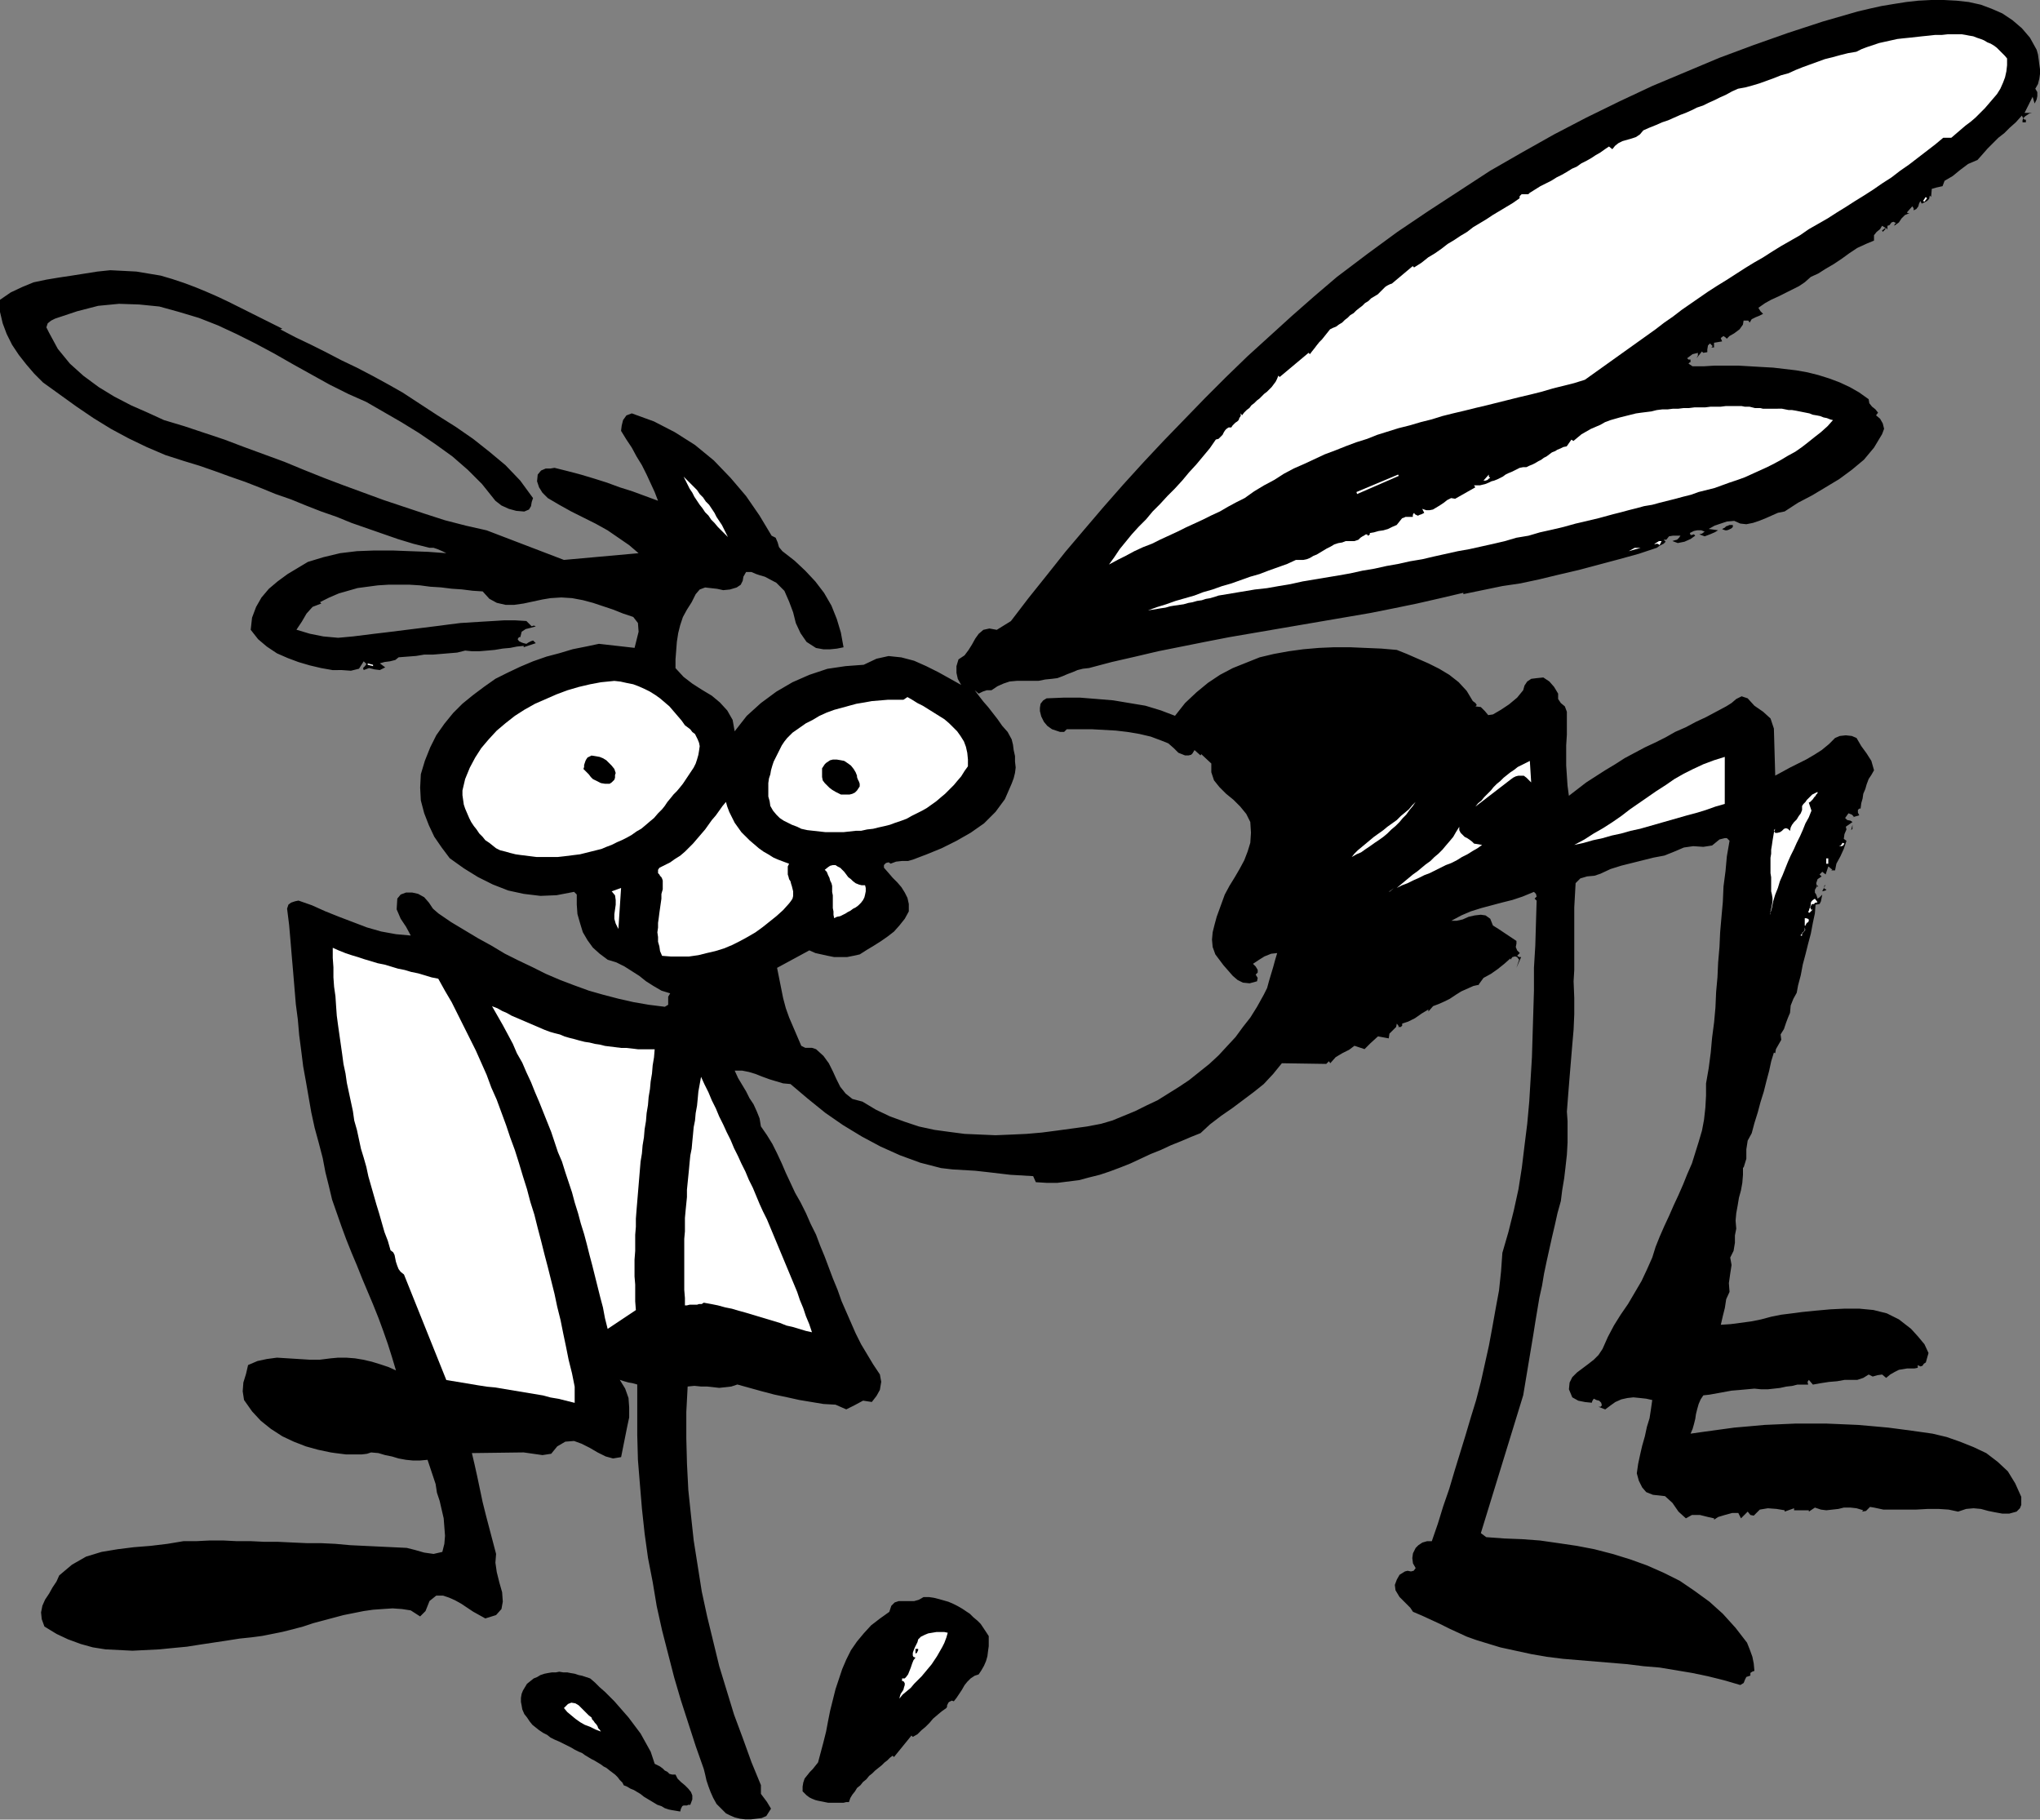
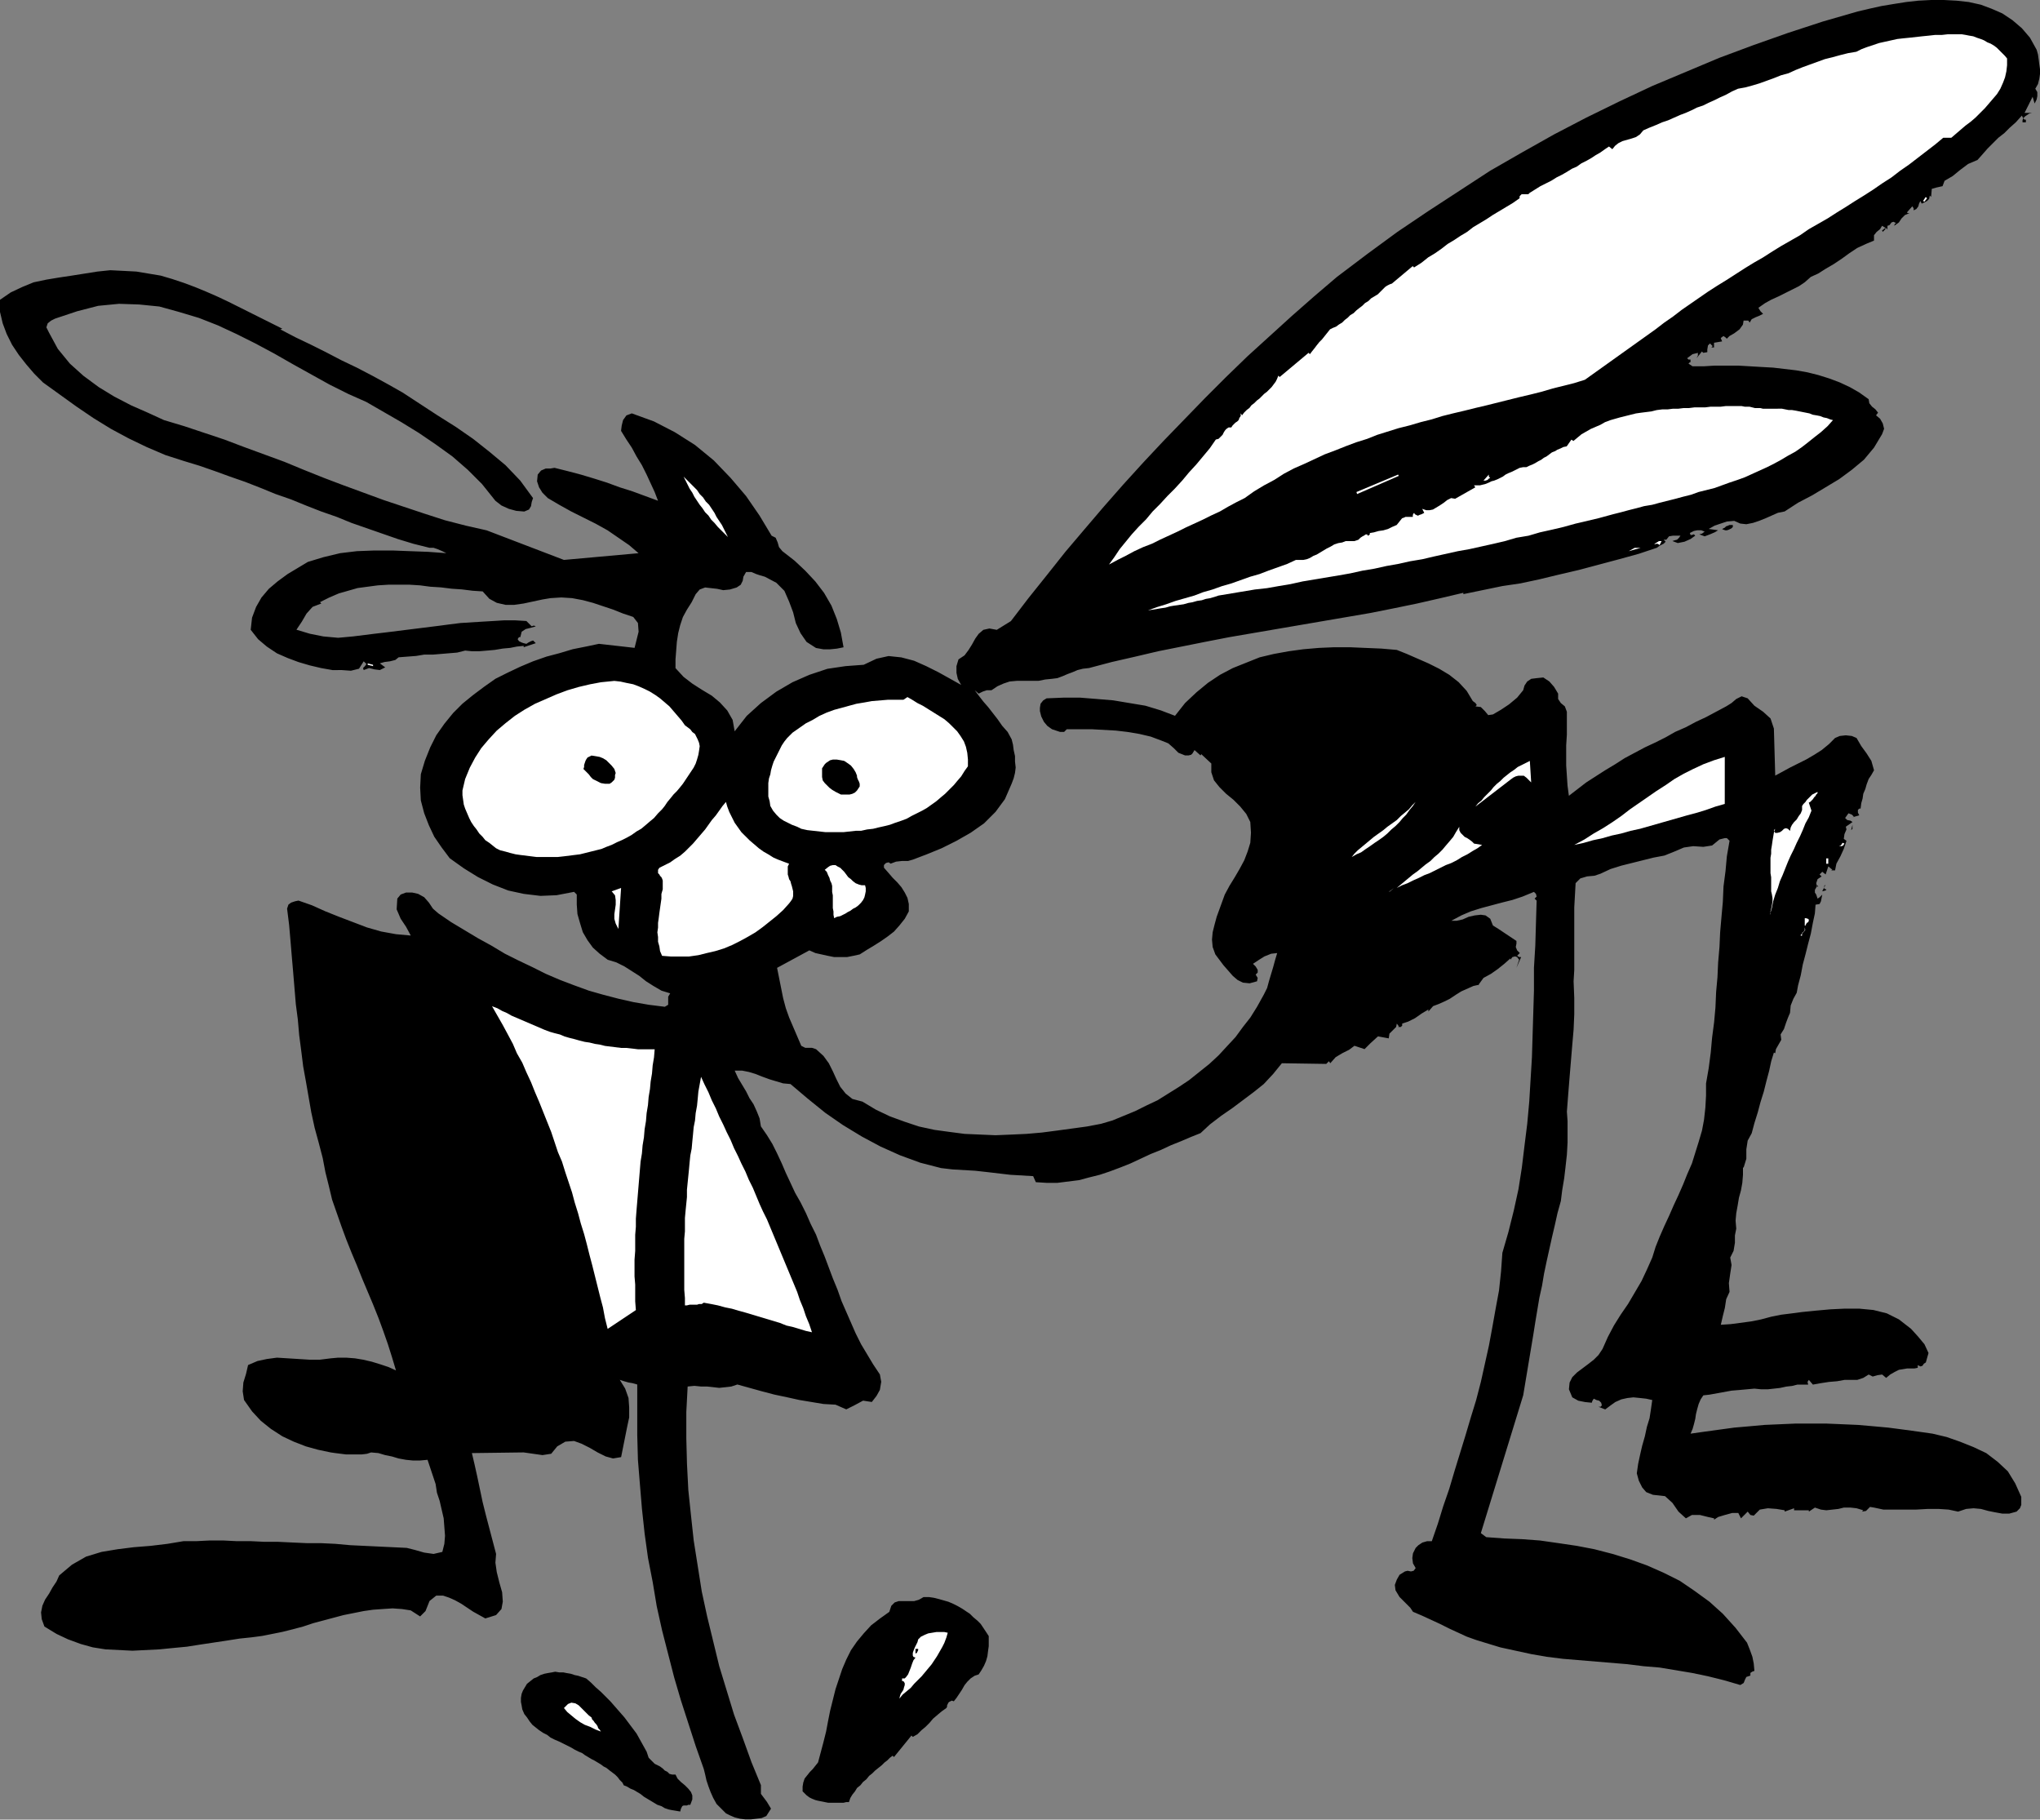
<svg xmlns="http://www.w3.org/2000/svg" xmlns:ns1="http://sodipodi.sourceforge.net/DTD/sodipodi-0.dtd" xmlns:ns2="http://www.inkscape.org/namespaces/inkscape" version="1.0" width="129.766mm" height="115.726mm" id="svg39" ns1:docname="Flying Insect.wmf">
  <rect width="100%" height="100%" fill="#808080" stroke="none" />
  <ns1:namedview id="namedview39" pagecolor="#ffffff" bordercolor="#000000" borderopacity="0.25" ns2:showpageshadow="2" ns2:pageopacity="0.0" ns2:pagecheckerboard="0" ns2:deskcolor="#d1d1d1" ns2:document-units="mm" />
  <defs id="defs1">
    <pattern id="WMFhbasepattern" patternUnits="userSpaceOnUse" width="6" height="6" x="0" y="0" />
  </defs>
  <path style="fill:#000000;fill-opacity:1;fill-rule:evenodd;stroke:none" d="m 489.647,11.957 0.323,1.131 0.162,1.131 0.162,1.293 0.162,1.131 v 1.131 l -0.162,1.131 -0.323,1.293 -0.646,1.131 0.485,0.808 v 0.969 l -0.162,0.808 -0.485,0.969 -0.485,-1.616 -0.485,0.969 -0.485,0.969 -0.485,0.969 -0.485,0.969 h 1.778 l -0.646,0.162 -0.485,0.323 -0.485,0.323 -0.485,0.485 0.323,0.323 h 0.323 v 0.646 h -0.808 v -0.485 l 0.162,-0.485 -0.323,-0.646 -1.454,1.616 -1.454,1.293 -1.293,1.293 -1.454,1.131 -1.293,1.293 -1.293,1.293 -1.131,1.293 -1.293,1.454 -2.262,0.969 -1.939,1.454 -1.778,1.454 -1.939,1.131 -0.485,1.293 -1.454,0.323 -1.131,0.323 -0.162,1.939 -0.323,-0.323 -0.162,0.808 -0.485,0.485 -0.646,0.323 -0.646,0.323 -0.162,-0.323 -0.162,-0.323 -0.323,0.646 -0.162,0.646 -0.485,0.646 -0.646,0.323 v -0.485 l -0.323,-0.485 -1.293,1.454 0.162,0.162 h 0.485 l -1.131,0.485 -0.808,0.808 -0.646,0.969 -1.131,0.808 0.162,-0.485 0.323,-0.162 -0.646,-0.323 -0.485,0.162 -0.485,0.646 -0.485,0.162 v 0.969 l -0.162,-0.323 -0.323,-0.162 v 0.323 l -0.646,0.646 -0.162,-0.323 0.808,-0.646 -0.808,-0.485 -0.485,0.808 -0.808,0.646 -0.646,0.808 v 1.293 l -1.939,0.808 -2.101,0.969 -1.939,1.293 -1.778,1.293 -1.939,1.293 -1.939,1.131 -1.778,1.131 -1.778,0.808 -1.454,1.293 -1.454,0.969 -1.616,0.808 -1.616,0.808 -1.616,0.808 -1.778,0.808 -1.454,0.808 -1.616,1.131 0.485,0.808 0.646,0.646 -0.97,0.485 -0.808,0.323 -0.97,0.485 -0.485,0.808 -0.323,-0.485 h -1.131 l -0.162,0.969 -0.808,1.131 -1.293,0.969 -1.131,0.646 -0.646,0.646 -0.323,-0.323 -0.485,-0.323 -0.646,0.485 0.323,0.808 -0.97,0.162 -0.97,0.162 v 1.131 h -0.646 l 0.323,-0.323 -0.646,-0.646 -0.485,0.485 -0.162,0.969 v 0.646 l -0.97,0.162 -0.323,-0.323 -1.293,1.616 0.323,-0.646 v -0.646 l -0.646,0.162 -0.646,0.162 -0.646,0.485 -0.646,0.485 0.323,0.323 h 0.485 v 0.646 h -0.162 l -0.323,0.323 0.97,0.646 h 2.747 l 2.586,-0.162 h 2.747 2.909 l 2.747,0.162 2.747,0.162 2.909,0.162 2.747,0.323 2.747,0.323 2.747,0.485 2.586,0.646 2.586,0.808 2.586,0.969 2.424,1.131 2.262,1.293 2.262,1.616 0.162,0.969 0.646,0.808 0.808,0.646 0.646,0.808 -0.485,0.646 0.97,0.808 0.646,1.131 0.323,1.293 -0.485,1.293 -1.939,3.232 -2.424,2.908 -2.909,2.424 -3.07,2.262 -3.232,1.939 -3.232,1.939 -3.394,1.777 -3.232,2.1 -1.616,0.323 -1.454,0.646 -1.454,0.646 -1.616,0.646 -1.454,0.485 -1.616,0.323 -1.454,-0.162 -1.454,-0.646 -1.778,0.162 -1.454,0.485 -1.454,0.485 -1.454,0.808 2.262,0.323 -0.808,0.485 -1.131,0.485 -1.293,0.485 -1.293,-0.485 0.646,-0.162 0.646,-0.485 -0.808,-0.323 h -0.97 l -0.808,0.162 -0.97,0.485 0.162,0.485 h 0.323 l 0.485,-0.162 0.323,0.323 -1.131,0.808 -1.454,0.646 -1.616,0.323 -1.293,-0.485 0.485,-0.162 0.646,-0.162 0.485,-0.485 0.323,-0.485 h -0.97 -0.808 l -0.97,0.162 -0.646,0.808 h -0.646 l 0.485,0.485 -0.485,0.485 -0.97,0.485 -0.646,0.485 -4.363,1.454 -4.686,1.293 -4.848,1.293 -4.848,1.293 -4.848,1.131 -4.686,1.131 -4.525,0.969 -4.363,0.646 -9.373,1.939 v -0.323 l -5.494,1.293 -5.656,1.293 -5.494,1.131 -5.656,1.131 -5.656,0.969 -5.656,0.969 -5.656,0.969 -5.656,0.969 -5.656,0.969 -5.656,0.969 -5.818,1.131 -5.656,1.131 -5.656,1.131 -5.494,1.293 -5.656,1.293 -5.494,1.454 -1.454,0.162 -1.293,0.323 -1.131,0.485 -1.293,0.485 -1.131,0.485 -1.293,0.485 -1.293,0.162 -1.616,0.162 -1.616,0.323 h -1.616 -1.939 -1.616 l -1.778,0.162 -1.454,0.485 -1.454,0.646 -1.454,0.969 h -1.131 l -0.97,0.323 -0.97,0.485 -0.97,-0.808 0.97,1.293 1.131,1.454 1.131,1.293 1.131,1.454 1.131,1.454 1.131,1.616 1.293,1.454 0.97,1.777 0.323,1.293 0.162,1.293 0.323,1.454 v 1.293 l 0.162,1.454 -0.162,1.293 -0.323,1.293 -0.485,1.293 -1.616,3.716 -2.262,3.07 -2.747,2.747 -3.232,2.262 -3.394,1.939 -3.555,1.777 -3.555,1.454 -3.394,1.293 -1.131,0.323 h -1.454 l -1.454,0.162 -1.293,0.485 -0.485,-0.323 -0.646,0.162 -0.485,0.485 v 0.646 l 1.131,1.293 0.97,1.131 1.131,1.131 0.97,1.131 0.808,1.293 0.646,1.293 0.323,1.454 v 1.777 l -0.97,1.777 -1.293,1.616 -1.293,1.454 -1.454,1.131 -1.616,1.131 -1.778,1.131 -1.616,0.969 -1.778,1.131 -1.454,0.323 -1.616,0.323 h -1.454 -1.616 l -1.616,-0.323 -1.454,-0.323 -1.454,-0.323 -1.454,-0.646 -7.757,4.201 0.485,2.424 0.485,2.424 0.485,2.424 0.646,2.424 0.808,2.262 0.97,2.262 0.97,2.262 0.97,2.262 0.97,0.485 h 0.808 0.808 l 0.97,0.323 1.778,1.616 1.293,1.777 0.97,1.939 0.808,1.777 0.97,1.939 1.293,1.616 1.616,1.293 2.424,0.646 3.232,1.939 3.394,1.616 3.555,1.293 3.394,1.131 3.717,0.808 3.555,0.485 3.717,0.485 3.717,0.162 3.717,0.162 3.878,-0.162 3.555,-0.162 3.717,-0.323 3.717,-0.485 3.555,-0.485 3.555,-0.485 3.394,-0.646 2.747,-0.808 2.747,-1.131 2.747,-1.131 2.586,-1.293 2.747,-1.293 2.586,-1.616 2.586,-1.616 2.424,-1.616 2.424,-1.939 2.424,-1.939 2.262,-2.1 1.939,-2.1 2.101,-2.262 1.778,-2.424 1.778,-2.262 1.616,-2.585 0.808,-1.454 0.808,-1.454 0.808,-1.616 0.485,-1.777 0.485,-1.616 0.485,-1.616 0.485,-1.777 0.485,-1.616 -1.454,0.162 -1.616,0.646 -1.293,0.808 -1.454,0.969 0.646,0.646 0.485,0.808 v 0.646 l -0.485,0.485 0.485,0.808 -0.162,0.808 -1.778,0.485 -1.616,-0.162 -1.293,-0.646 -1.131,-0.969 -1.131,-1.293 -1.131,-1.293 -0.97,-1.293 -0.97,-1.293 -0.646,-1.777 -0.162,-1.777 0.162,-1.777 0.485,-1.939 0.485,-1.777 0.646,-1.777 0.646,-1.777 0.646,-1.777 1.131,-2.101 1.293,-2.1 1.131,-1.939 1.131,-2.101 0.808,-2.1 0.646,-2.1 0.162,-2.424 -0.162,-2.585 -0.97,-1.939 -1.454,-1.777 -1.616,-1.616 -1.778,-1.454 -1.616,-1.616 -1.293,-1.616 -0.646,-1.939 v -2.1 l -2.424,-2.262 -0.162,0.323 -1.454,-1.293 -0.485,0.808 -0.323,0.323 -0.646,0.162 h -0.808 l -1.616,-0.646 -1.131,-1.131 -1.293,-1.131 -1.616,-0.646 -2.586,-0.969 -2.747,-0.646 -2.909,-0.485 -2.747,-0.323 -2.909,-0.162 -2.909,-0.162 h -2.909 -3.07 l -0.646,0.646 h -0.97 l -0.97,-0.323 -0.97,-0.323 -1.131,-0.808 -0.808,-0.969 -0.646,-1.293 -0.323,-1.293 v -0.808 l 0.162,-0.969 0.646,-0.808 0.808,-0.485 4.04,-0.162 h 4.04 l 4.04,0.323 3.878,0.323 3.878,0.646 3.878,0.646 3.717,1.131 3.394,1.293 2.424,-3.07 2.747,-2.585 2.747,-2.262 2.909,-1.939 3.07,-1.616 3.232,-1.293 3.232,-1.293 3.394,-0.808 3.555,-0.646 3.555,-0.485 3.717,-0.323 3.717,-0.162 h 3.717 l 3.717,0.162 3.878,0.162 3.717,0.323 2.424,0.969 2.586,1.131 2.586,1.131 2.586,1.293 2.424,1.454 2.262,1.777 1.939,2.101 1.454,2.424 0.646,0.485 0.323,0.485 -0.323,0.323 1.293,0.162 0.97,0.969 0.808,0.969 1.131,-0.162 1.939,-1.131 1.939,-1.293 1.939,-1.616 1.454,-1.777 0.323,-1.131 0.646,-0.969 0.97,-0.646 1.293,-0.162 1.616,-0.162 1.454,0.969 1.131,1.293 0.97,1.616 v 1.293 l 0.646,0.969 0.97,0.808 0.485,1.293 v 2.747 2.747 l -0.162,2.585 v 2.424 2.424 l 0.162,2.424 0.162,2.424 0.323,2.424 2.101,-1.616 2.101,-1.616 2.262,-1.454 2.262,-1.454 2.424,-1.454 2.262,-1.454 2.424,-1.293 2.424,-1.293 2.424,-1.131 2.586,-1.293 2.262,-1.293 2.586,-1.131 2.424,-1.293 2.424,-1.131 2.424,-1.293 2.424,-1.293 1.293,-0.808 1.131,-0.969 1.293,-0.646 1.454,0.485 1.616,1.777 2.101,1.454 1.778,1.616 0.808,2.424 0.323,11.31 1.778,-0.969 1.778,-0.969 1.939,-0.969 1.939,-0.969 1.939,-1.131 1.778,-1.131 1.778,-1.454 1.454,-1.454 1.131,-0.485 1.454,-0.162 1.454,0.162 1.131,0.485 1.131,1.939 1.293,1.777 1.131,1.777 0.646,2.262 -0.646,1.131 -0.646,0.969 -0.485,1.293 -0.323,1.131 -0.485,1.131 -0.162,1.131 -0.323,1.131 -0.162,1.293 h -0.323 l -0.323,0.323 v 0.646 l 0.323,0.646 -1.616,0.485 0.323,-0.162 -0.485,-0.485 -0.808,-0.323 -0.808,1.131 0.485,0.485 0.808,0.162 0.485,0.323 -1.616,1.131 0.162,0.646 -0.485,1.131 -0.162,1.131 0.646,0.485 -0.646,1.939 -0.808,1.777 -0.97,1.777 -0.323,1.616 h -0.97 l 0.323,-0.162 -0.97,-0.808 -0.646,1.939 -0.808,-0.646 -0.646,0.646 0.485,0.485 -0.97,0.646 -0.323,0.969 0.162,0.646 0.323,0.323 -0.162,-0.485 -0.646,1.131 v 0.646 l 0.323,0.485 0.323,0.969 0.485,-0.323 0.646,-0.646 -0.162,0.808 -0.162,0.808 -0.323,0.646 -0.97,0.162 -0.162,2.101 -0.485,2.262 -0.485,2.585 -0.646,2.424 -0.646,2.585 -0.646,2.424 -0.485,2.585 -0.646,2.424 -0.323,1.777 -0.808,1.454 -0.646,1.616 -0.162,1.777 -0.485,1.131 -0.485,1.293 -0.485,1.454 -0.808,1.293 0.162,1.293 -0.646,1.131 -0.646,1.131 -0.162,0.969 -0.323,-0.162 -0.646,2.101 -0.485,2.262 -0.646,2.424 -0.646,2.585 -0.808,2.585 -0.646,2.424 -0.808,2.585 -0.646,2.424 -0.97,1.777 -0.323,2.1 v 2.262 l -0.646,2.1 h -0.162 v 1.777 l -0.162,1.939 -0.323,1.777 -0.485,1.777 -0.323,1.939 -0.323,1.777 -0.162,1.777 0.162,1.939 -0.323,1.616 v 1.777 l -0.323,1.939 -0.808,1.616 0.323,1.777 -0.323,2.1 -0.323,2.262 0.162,2.1 -0.808,1.777 -0.323,2.1 -0.485,1.939 -0.485,2.1 2.424,-0.162 2.424,-0.323 2.424,-0.323 2.424,-0.485 2.424,-0.646 2.424,-0.485 2.586,-0.323 2.424,-0.323 3.232,-0.323 3.555,-0.323 3.394,-0.162 h 3.555 l 3.394,0.323 3.232,0.808 2.909,1.454 2.909,2.262 1.616,1.777 1.616,1.939 0.97,2.1 -0.646,2.262 -0.485,0.323 -0.323,0.485 -0.485,0.162 -0.646,-0.323 v 0.646 l -0.808,0.162 h -0.97 -0.808 l -0.97,0.162 -0.97,0.162 -0.97,0.485 -1.131,0.646 -0.97,0.808 -0.97,-0.808 -1.131,0.162 -1.131,0.323 -0.97,-0.485 -1.293,0.808 -1.454,0.485 h -1.454 -1.616 l -1.778,0.323 -1.939,0.162 -2.101,0.323 -1.778,0.323 -0.97,-1.131 -0.323,0.485 0.162,0.646 h -1.293 -1.293 l -1.293,0.323 -1.454,0.162 -1.454,0.323 -1.454,0.162 -1.454,0.162 h -1.616 l -1.616,-0.162 -1.778,0.162 -1.778,0.162 -1.939,0.162 -1.778,0.323 -1.778,0.323 -1.778,0.323 -1.454,0.162 -0.646,0.969 -0.485,1.131 -0.323,1.131 -0.323,1.293 -0.162,1.131 -0.323,1.293 -0.323,1.131 -0.485,1.131 3.394,-0.485 3.555,-0.485 3.555,-0.485 3.717,-0.323 3.555,-0.323 3.717,-0.162 3.717,-0.162 h 3.717 3.717 l 3.878,0.162 3.717,0.162 3.717,0.323 3.555,0.323 3.717,0.485 3.555,0.485 3.394,0.485 3.394,0.808 3.232,1.131 3.232,1.293 3.07,1.454 2.747,2.1 2.424,2.262 1.778,2.908 1.454,3.232 v 0.969 0.969 l -0.323,0.808 -0.808,0.808 -1.778,0.485 h -1.616 l -1.778,-0.323 -1.616,-0.323 -1.778,-0.485 -1.778,-0.162 -1.778,0.162 -1.939,0.646 -2.262,-0.485 -2.424,-0.162 h -2.586 l -2.909,0.162 h -2.586 -2.747 -2.424 l -2.262,-0.485 -0.97,-0.162 -0.485,0.485 -0.485,0.485 -0.97,0.162 0.323,-0.323 -1.616,-0.485 -1.454,-0.162 h -1.616 l -1.293,0.323 -1.454,0.162 -1.454,0.162 -1.293,-0.162 -1.454,-0.485 -1.454,0.969 v -0.323 h -3.555 v -0.485 l -2.262,0.808 v -0.323 l -1.939,-0.323 -2.101,-0.162 -1.939,0.323 -1.454,1.454 -0.808,-0.162 -0.646,-0.808 -1.616,1.616 -0.646,-1.293 h -1.454 l -1.778,0.485 -1.616,0.485 -0.97,0.646 v -0.323 l -1.454,-0.323 -1.939,-0.485 h -1.939 l -1.454,0.808 -1.778,-1.616 -1.454,-2.101 -1.778,-1.616 -2.909,-0.323 -1.616,-0.646 -0.97,-1.131 -0.808,-1.616 -0.485,-1.777 0.323,-2.262 0.485,-2.262 0.485,-2.1 0.646,-2.262 0.485,-2.262 0.646,-2.101 0.323,-2.1 0.323,-2.262 -1.454,-0.323 -1.454,-0.162 -1.616,-0.162 -1.454,0.162 -1.454,0.323 -1.454,0.646 -1.131,0.808 -1.293,0.969 -1.616,-0.646 h 0.485 l 0.323,-0.323 -0.162,-0.646 -0.485,-0.485 -0.646,-0.162 -0.646,-0.323 -0.323,0.485 -0.162,0.485 -1.616,-0.162 -1.616,-0.323 -1.454,-0.808 -0.808,-1.939 0.162,-1.616 0.646,-1.293 1.131,-1.131 1.293,-0.969 1.293,-0.969 1.454,-1.131 1.131,-1.131 0.97,-1.454 1.293,-2.908 1.454,-2.747 1.616,-2.585 1.778,-2.585 1.616,-2.747 1.616,-2.747 1.293,-2.747 1.293,-2.908 0.808,-2.585 0.97,-2.424 1.131,-2.585 1.131,-2.424 1.131,-2.585 1.131,-2.424 1.131,-2.585 0.97,-2.424 1.131,-2.585 0.808,-2.585 0.808,-2.585 0.808,-2.747 0.485,-2.585 0.323,-2.908 0.162,-2.908 v -2.908 l 0.646,-3.716 0.485,-3.716 0.323,-3.555 0.485,-3.716 0.323,-3.555 0.162,-3.716 0.323,-3.555 0.162,-3.555 0.323,-3.716 0.162,-3.555 0.323,-3.716 0.323,-3.555 0.162,-3.716 0.485,-3.716 0.323,-3.555 0.646,-3.716 -0.646,-0.646 h -0.485 l -0.646,0.162 -0.646,0.162 -1.778,1.454 -2.101,0.323 -2.424,-0.162 -2.262,0.323 -2.262,0.969 -2.424,0.969 -2.586,0.485 -2.586,0.646 -2.586,0.646 -2.586,0.646 -2.586,0.808 -2.424,1.131 -1.454,0.485 -1.778,0.162 -1.616,0.485 -1.131,1.131 -0.162,2.908 -0.162,2.908 v 3.07 3.07 3.07 2.908 2.908 l -0.162,2.747 0.162,4.039 v 3.878 l -0.162,3.716 -0.323,3.716 -0.323,3.878 -0.323,3.878 -0.323,4.039 -0.323,4.201 0.162,2.262 v 2.585 2.585 l -0.162,2.908 -0.323,2.908 -0.323,2.747 -0.485,2.908 -0.323,2.585 -0.808,2.908 -0.646,2.908 -0.646,2.747 -0.646,2.908 -0.646,2.908 -0.646,3.07 -0.485,2.908 -0.646,2.908 -0.485,2.908 -0.485,2.908 -0.485,3.07 -0.485,2.908 -0.485,2.908 -0.485,2.908 -0.485,2.908 -0.485,2.908 -10.181,33.123 1.293,0.969 4.363,0.323 4.202,0.162 4.363,0.323 4.525,0.646 4.363,0.646 4.202,0.808 4.363,1.131 4.202,1.293 4.04,1.454 4.04,1.777 3.878,1.939 3.555,2.424 3.555,2.585 3.232,2.908 3.07,3.393 2.747,3.555 0.646,1.616 0.646,1.777 0.323,1.616 0.162,1.777 -0.485,0.162 -0.485,0.323 v 0.646 l -0.97,0.323 -0.323,0.646 -0.323,0.808 -0.808,0.485 -3.878,-1.131 -3.878,-0.969 -3.878,-0.808 -3.878,-0.646 -3.878,-0.646 -3.878,-0.323 -3.878,-0.485 -3.878,-0.323 -3.878,-0.323 -3.878,-0.323 -3.878,-0.323 -3.878,-0.485 -3.717,-0.646 -3.717,-0.808 -3.717,-0.808 -3.717,-1.131 -2.101,-0.646 -2.262,-0.808 -2.101,-0.969 -2.101,-0.969 -2.262,-1.131 -2.101,-0.969 -2.101,-0.969 -2.262,-0.969 -0.646,-0.969 -1.293,-1.293 -1.293,-1.293 -0.97,-1.616 -0.162,-1.293 0.485,-1.293 0.646,-1.131 1.293,-0.808 0.646,-0.162 0.808,0.162 0.646,-0.162 0.485,-0.646 -0.646,-1.131 -0.162,-1.293 0.162,-1.131 0.646,-1.293 0.646,-0.646 0.97,-0.646 1.131,-0.323 h 1.131 l 1.454,-4.201 1.293,-4.201 1.454,-4.201 1.293,-4.363 1.293,-4.201 1.293,-4.201 1.293,-4.363 1.293,-4.201 1.131,-4.363 0.97,-4.363 0.97,-4.363 0.808,-4.363 0.808,-4.524 0.808,-4.363 0.485,-4.524 0.323,-4.524 1.454,-5.009 1.293,-5.17 1.131,-5.17 0.808,-5.17 0.646,-5.332 0.646,-5.17 0.485,-5.332 0.323,-5.332 0.323,-5.332 0.162,-5.332 0.162,-5.332 0.162,-5.332 v -5.494 l 0.323,-5.332 0.162,-5.494 0.162,-5.332 -0.485,-0.485 0.485,-0.485 -0.162,-0.646 -0.485,-0.485 -2.747,1.131 -2.424,0.808 -2.586,0.646 -2.424,0.646 -2.424,0.646 -2.586,0.808 -2.262,0.969 -2.424,1.293 h 1.293 l 1.454,-0.323 1.454,-0.646 1.454,-0.323 1.454,-0.162 1.131,0.162 1.131,0.808 0.646,1.616 1.293,0.808 1.454,0.969 1.454,0.969 1.454,0.969 v 0.646 l -0.162,0.808 0.323,0.808 0.646,0.646 -0.646,0.646 0.485,0.323 h 0.485 l -1.131,2.585 0.646,-1.939 -0.485,-0.646 -0.485,-0.162 -0.646,0.162 -0.485,0.646 v -0.323 l -1.454,1.293 -1.616,1.293 -1.616,1.131 -1.778,0.969 -1.293,1.777 0.323,-0.162 -1.454,0.323 -1.454,0.646 -1.454,0.646 -1.293,0.808 -1.454,0.969 -1.293,0.646 -1.454,0.646 -1.293,0.485 -1.131,1.293 v -0.485 l -1.616,0.969 -1.616,1.131 -1.616,0.808 -1.454,0.485 v 0.485 l -0.323,0.323 h -0.646 l 0.162,-0.162 -0.485,-0.646 -0.162,0.808 -0.808,0.808 -0.808,0.808 -0.162,1.131 -2.586,-0.485 -1.778,1.616 -1.454,1.454 -2.424,-0.808 -1.293,0.969 -1.616,0.808 -1.616,0.969 -1.293,1.454 -0.323,-0.485 -0.646,0.646 -10.666,-0.162 -2.101,2.585 -2.262,2.424 -2.424,1.939 -2.586,1.939 -2.586,1.939 -2.586,1.777 -2.747,2.101 -2.262,2.1 -2.424,0.969 -2.262,0.969 -2.424,0.969 -2.424,1.131 -2.424,0.969 -2.424,1.131 -2.424,1.131 -2.424,0.969 -2.586,0.969 -2.424,0.808 -2.586,0.646 -2.424,0.646 -2.586,0.323 -2.586,0.323 h -2.586 l -2.586,-0.162 -0.646,-1.454 -2.747,-0.162 -2.747,-0.162 -2.747,-0.323 -2.747,-0.323 -2.909,-0.323 -2.747,-0.162 -2.747,-0.162 -2.747,-0.323 -5.01,-1.293 -4.848,-1.777 -4.686,-2.101 -4.525,-2.424 -4.525,-2.747 -4.202,-2.908 -4.202,-3.393 -4.202,-3.555 -1.778,-0.162 -1.616,-0.485 -1.616,-0.485 -1.778,-0.646 -1.616,-0.646 -1.616,-0.485 -1.616,-0.323 h -1.778 l 0.808,1.777 0.97,1.616 0.97,1.616 0.808,1.616 0.97,1.454 0.808,1.777 0.646,1.616 0.323,1.939 1.454,2.1 1.293,2.1 1.131,2.262 1.131,2.424 0.97,2.262 1.131,2.424 1.131,2.424 1.293,2.262 1.293,2.585 1.131,2.585 1.293,2.585 0.97,2.585 1.131,2.747 0.97,2.585 0.97,2.585 1.131,2.747 0.97,2.747 1.131,2.585 1.131,2.585 1.131,2.585 1.293,2.585 1.454,2.424 1.454,2.424 1.616,2.424 0.323,1.777 -0.323,1.939 -0.808,1.454 -1.131,1.454 -2.101,-0.323 -2.101,1.131 -1.939,0.969 -2.586,-1.131 -2.909,-0.162 -2.909,-0.485 -2.909,-0.485 -2.909,-0.646 -3.07,-0.646 -3.07,-0.808 -2.909,-0.808 -2.909,-0.808 -1.454,0.485 -1.454,0.162 -1.454,0.162 -1.454,-0.162 -1.454,-0.162 h -1.454 l -1.616,-0.162 -1.616,0.162 -0.323,6.14 v 6.302 l 0.162,6.14 0.323,6.302 0.646,6.14 0.646,5.978 0.97,6.14 0.97,6.14 1.293,5.978 1.454,5.978 1.454,5.978 1.778,5.817 1.778,5.817 2.101,5.655 2.101,5.817 2.262,5.494 v 2.1 l 1.454,1.939 0.97,1.616 -1.131,1.777 -1.131,0.485 -1.293,0.162 -1.293,0.162 h -1.293 l -1.293,-0.162 -1.293,-0.323 -1.131,-0.485 -0.97,-0.485 -1.131,-1.131 -1.131,-1.131 -0.808,-1.454 -0.646,-1.454 -0.485,-1.293 -0.485,-1.454 -0.323,-1.454 -0.323,-1.293 -1.939,-5.494 -1.778,-5.494 -1.778,-5.494 -1.616,-5.494 -1.454,-5.655 -1.454,-5.655 -1.293,-5.817 -0.97,-5.817 -1.131,-5.817 -0.808,-5.817 -0.646,-5.978 -0.485,-5.817 -0.485,-5.978 -0.162,-5.978 v -6.14 -5.978 l -1.131,-0.323 -0.97,-0.162 -1.131,-0.323 -0.97,-0.323 1.293,2.1 0.808,2.262 0.162,2.262 v 2.424 l -0.485,2.262 -0.485,2.424 -0.485,2.424 -0.485,2.424 -1.939,0.323 -1.778,-0.485 -1.939,-0.969 -1.939,-1.131 -1.939,-0.969 -1.778,-0.646 -2.101,0.162 -1.939,1.131 -1.454,1.777 -2.101,0.323 -2.262,-0.323 -2.262,-0.323 -12.443,0.162 0.646,2.747 0.646,2.908 0.646,3.07 0.646,3.07 0.808,3.232 0.808,3.07 0.808,3.07 0.808,3.07 -0.162,2.1 0.323,2.262 0.646,2.585 0.646,2.262 0.162,2.262 -0.323,1.777 -1.293,1.454 -2.586,0.808 -1.454,-0.808 -1.454,-0.808 -1.454,-0.969 -1.454,-0.969 -1.454,-0.808 -1.454,-0.646 -1.454,-0.485 h -1.616 l -1.616,1.293 -0.97,2.424 -1.293,1.293 -2.262,-1.454 -2.101,-0.323 -2.262,-0.162 -2.424,0.162 -2.262,0.162 -2.262,0.323 -2.424,0.485 -2.424,0.485 -2.424,0.646 -2.424,0.646 -2.424,0.646 -2.424,0.808 -2.424,0.646 -2.586,0.646 -2.424,0.485 -2.424,0.485 -2.424,0.323 -3.07,0.323 -3.07,0.485 -3.232,0.485 -3.232,0.485 -3.07,0.485 -3.394,0.323 -3.232,0.323 -3.232,0.162 -3.232,0.162 -3.232,-0.162 -3.232,-0.162 -3.07,-0.485 -2.909,-0.808 -3.07,-1.131 -2.747,-1.293 -2.909,-1.777 -0.646,-1.777 -0.162,-1.616 0.323,-1.616 0.646,-1.454 0.97,-1.454 0.808,-1.454 0.97,-1.454 0.646,-1.454 3.07,-2.585 3.394,-1.939 3.717,-1.131 3.878,-0.646 3.878,-0.485 4.04,-0.323 4.04,-0.485 3.878,-0.646 h 3.07 l 3.232,-0.162 h 3.232 l 3.232,0.162 h 3.394 l 3.394,0.162 h 3.232 l 3.394,0.162 3.555,0.162 h 3.394 l 3.394,0.162 3.555,0.323 3.394,0.162 3.394,0.162 3.394,0.162 3.394,0.162 1.939,0.485 2.262,0.646 2.262,0.323 2.101,-0.485 0.485,-1.939 0.162,-1.939 -0.162,-2.1 -0.162,-2.1 -0.485,-2.101 -0.485,-2.1 -0.646,-1.939 -0.323,-2.101 -1.939,-5.817 -1.778,0.162 h -1.778 l -1.616,-0.162 -1.778,-0.323 -1.616,-0.485 -1.616,-0.323 -1.616,-0.485 -1.778,-0.162 -0.97,0.323 -1.293,0.162 h -1.293 -1.293 -1.131 l -1.293,-0.162 -1.293,-0.162 -1.131,-0.162 -3.07,-0.646 -2.909,-0.808 -2.909,-1.131 -2.747,-1.293 -2.747,-1.777 -2.424,-1.939 -2.101,-2.262 -1.939,-2.747 -0.323,-2.1 0.162,-2.1 0.646,-2.101 0.485,-2.1 2.262,-0.969 2.262,-0.485 2.424,-0.323 2.586,0.162 2.586,0.162 2.586,0.162 h 2.586 l 2.586,-0.323 1.778,-0.162 h 1.939 l 2.101,0.162 1.939,0.323 2.101,0.485 2.101,0.646 1.939,0.646 1.778,0.808 -0.97,-3.232 -0.97,-3.07 -1.131,-3.232 -1.131,-3.07 -1.293,-3.232 -1.293,-3.07 -1.293,-3.07 -1.293,-3.232 -1.293,-3.07 -1.293,-3.232 -1.131,-3.07 -1.131,-3.232 -1.131,-3.232 -0.808,-3.393 -0.808,-3.232 -0.646,-3.393 -0.97,-3.716 -0.97,-3.555 -0.808,-3.716 -0.646,-3.716 -0.646,-3.716 -0.646,-3.555 -0.485,-3.878 -0.485,-3.716 -0.323,-3.716 -0.485,-3.716 -0.323,-3.878 -0.323,-3.878 -0.323,-3.716 -0.323,-3.878 -0.323,-3.716 -0.485,-3.878 0.323,-0.969 0.646,-0.485 0.97,-0.323 0.808,-0.162 3.232,1.131 3.232,1.454 3.232,1.293 3.394,1.293 3.394,1.293 3.394,0.969 3.555,0.646 3.555,0.323 -1.131,-2.1 -1.293,-1.939 -0.97,-2.262 0.162,-2.585 0.808,-0.969 1.293,-0.485 h 1.454 l 1.454,0.323 1.454,0.808 1.131,1.293 0.97,1.454 1.293,1.131 3.07,2.1 3.232,1.939 3.232,1.939 3.232,1.777 3.232,1.939 3.232,1.616 3.394,1.616 3.232,1.616 3.394,1.454 3.394,1.293 3.555,1.293 3.394,0.969 3.717,0.969 3.555,0.808 3.717,0.646 3.878,0.485 0.808,-0.485 v -0.969 -0.969 l 0.485,-0.808 -2.101,-0.646 -1.939,-1.131 -1.778,-1.131 -1.616,-1.293 -1.778,-1.131 -1.778,-1.131 -1.939,-0.969 -2.101,-0.646 -1.939,-1.454 -1.616,-1.454 -1.293,-1.777 -1.131,-1.939 -0.646,-2.101 -0.646,-2.262 -0.162,-2.262 v -2.424 l -0.646,-0.646 -4.202,0.808 -3.878,0.162 -4.04,-0.485 -3.717,-0.808 -3.717,-1.454 -3.555,-1.777 -3.394,-2.1 -3.394,-2.424 -1.939,-2.585 -1.778,-2.585 -1.293,-2.747 -1.131,-2.908 -0.808,-3.07 -0.162,-3.07 0.162,-3.232 0.97,-3.232 1.293,-3.232 1.454,-2.908 1.939,-2.747 2.101,-2.585 2.262,-2.262 2.586,-2.1 2.586,-1.939 2.747,-1.939 2.909,-1.454 3.07,-1.454 3.07,-1.293 3.232,-1.131 3.07,-0.808 3.232,-0.969 3.232,-0.646 3.07,-0.646 8.565,0.969 0.485,-1.939 0.485,-1.939 -0.162,-2.1 -1.131,-1.454 -2.424,-0.808 -2.424,-0.969 -2.424,-0.808 -2.424,-0.808 -2.424,-0.646 -2.586,-0.485 -2.586,-0.162 -2.586,0.162 -1.939,0.323 -2.262,0.485 -2.262,0.485 -2.262,0.323 h -2.101 l -2.101,-0.485 -1.778,-0.969 -1.616,-1.777 -2.424,-0.162 -2.586,-0.323 -2.424,-0.162 -2.586,-0.323 -2.586,-0.162 -2.424,-0.323 -2.586,-0.162 h -2.586 -2.424 l -2.586,0.162 -2.424,0.323 -2.424,0.323 -2.262,0.646 -2.262,0.646 -2.262,0.969 -2.262,1.131 0.323,0.323 -2.101,0.808 -1.454,1.616 -1.131,1.939 -1.293,1.939 1.616,0.485 1.616,0.485 1.616,0.323 1.616,0.323 1.778,0.162 1.778,0.162 1.778,-0.162 1.778,-0.162 2.586,-0.323 2.586,-0.323 2.747,-0.323 2.586,-0.323 2.586,-0.323 2.586,-0.323 2.586,-0.323 2.586,-0.323 2.424,-0.323 2.586,-0.323 2.586,-0.162 2.586,-0.162 2.747,-0.162 2.586,-0.162 h 2.586 l 2.747,0.162 1.293,1.293 0.323,-0.162 h 0.323 l 0.323,0.162 -1.131,0.323 -1.293,0.323 -0.97,0.646 -0.323,1.293 h -0.323 l -0.323,0.485 0.323,0.485 0.646,0.323 0.485,0.162 0.646,0.162 0.485,-0.323 0.646,-0.323 0.485,-0.162 0.646,0.646 -2.909,0.969 v -0.323 l -1.616,0.162 -1.616,0.323 -1.778,0.162 -1.939,0.323 -1.778,0.162 -1.939,0.162 h -1.778 l -1.616,-0.162 -1.939,0.485 -1.939,0.162 -1.939,0.162 -1.939,0.162 h -2.101 l -1.939,0.323 -2.101,0.162 -2.101,0.162 -0.808,0.646 -1.293,0.323 -1.293,0.162 -1.131,0.323 1.293,0.969 -1.293,0.646 -1.293,-0.162 -1.293,-0.323 -1.293,0.485 -0.162,-0.485 0.485,-0.485 0.323,-0.485 -0.646,-0.646 -1.131,1.777 -1.939,0.485 -2.262,-0.162 H 79.992 l -2.747,-0.485 -2.747,-0.646 -2.747,-0.808 -2.586,-0.969 -2.586,-1.131 -2.424,-1.616 -2.101,-1.777 -1.778,-2.262 0.323,-2.908 0.97,-2.585 1.293,-2.262 1.778,-2.1 2.101,-1.777 2.424,-1.777 2.424,-1.454 2.424,-1.454 3.717,-1.131 4.04,-0.969 4.04,-0.485 4.202,-0.162 h 4.363 l 4.202,0.162 4.363,0.162 4.363,0.323 -0.97,-0.485 -1.131,-0.485 -0.97,-0.323 h -0.97 l -3.878,-0.969 -3.717,-1.131 -3.717,-1.293 -3.717,-1.293 -3.717,-1.293 -3.555,-1.454 -3.717,-1.293 -3.717,-1.454 -3.555,-1.454 -3.717,-1.293 -3.555,-1.454 -3.717,-1.454 -3.717,-1.293 -3.555,-1.293 -3.717,-1.293 -3.717,-1.131 -4.525,-1.454 -4.525,-1.939 -4.363,-2.101 -4.202,-2.262 -4.202,-2.585 L 18.422,97.754 14.382,94.846 10.342,91.937 8.242,89.837 6.302,87.575 4.525,85.313 2.909,82.889 1.616,80.304 0.646,77.719 0,74.972 v -2.908 l 2.586,-1.777 2.747,-1.293 2.747,-1.131 3.07,-0.646 2.909,-0.485 3.232,-0.485 3.07,-0.485 3.07,-0.485 3.07,-0.323 3.232,0.162 3.07,0.162 2.909,0.485 2.909,0.485 2.747,0.808 2.909,0.969 2.586,0.969 2.747,1.131 2.586,1.131 2.747,1.293 2.586,1.293 2.586,1.293 2.586,1.293 2.586,1.293 2.586,1.293 -0.485,0.162 3.717,1.939 3.717,1.777 3.555,1.777 3.717,1.939 3.717,1.777 3.717,1.939 3.555,1.939 3.717,2.101 4.202,2.747 4.202,2.747 4.363,2.747 4.202,2.908 3.878,3.07 3.878,3.232 3.555,3.716 3.07,4.201 -0.323,0.969 -0.162,0.969 -0.485,0.808 -1.131,0.485 -1.939,-0.162 -1.778,-0.485 -1.778,-0.808 -1.454,-1.131 -3.232,-4.039 -3.394,-3.393 -3.717,-3.232 -4.04,-2.908 -4.04,-2.747 -4.202,-2.585 -4.202,-2.424 -4.202,-2.424 -4.363,-1.939 -4.525,-2.262 -4.363,-2.424 -4.363,-2.424 -4.525,-2.585 -4.525,-2.424 -4.525,-2.262 -4.525,-2.101 -4.525,-1.777 -4.848,-1.454 -4.686,-1.293 -4.848,-0.485 -4.848,-0.162 -5.01,0.485 -5.01,1.293 -5.333,1.777 -0.97,0.485 -0.808,0.646 -0.323,0.969 0.646,1.293 2.101,3.878 2.909,3.555 3.232,2.908 3.717,2.747 3.717,2.262 4.04,2.101 4.04,1.777 3.878,1.777 4.848,1.454 4.848,1.616 4.848,1.616 4.686,1.777 4.848,1.777 4.848,1.777 4.686,1.939 4.848,1.939 4.686,1.777 4.848,1.777 4.848,1.777 4.848,1.616 4.848,1.616 5.01,1.616 5.01,1.293 5.01,1.131 18.584,7.109 17.938,-1.616 -2.262,-1.939 -2.586,-1.777 -2.586,-1.777 -2.909,-1.616 -2.909,-1.454 -2.909,-1.454 -2.909,-1.616 -2.747,-1.616 -1.293,-1.293 -0.808,-1.293 -0.485,-1.454 0.162,-1.616 0.808,-0.969 1.131,-0.485 h 1.131 l 0.97,-0.162 3.232,0.808 3.07,0.808 3.232,0.969 3.07,0.969 3.07,1.131 3.07,0.969 3.07,1.131 3.07,1.131 -0.808,-2.101 -0.97,-2.1 -0.97,-2.1 -1.131,-2.262 -1.293,-2.1 -1.131,-2.101 -1.293,-1.939 -1.293,-2.1 0.162,-1.293 0.323,-1.293 0.808,-1.131 1.293,-0.485 5.333,1.939 5.01,2.585 4.848,3.07 4.525,3.716 4.04,4.201 3.717,4.363 3.232,4.686 2.909,4.847 0.97,0.485 0.485,1.131 0.323,1.131 0.808,0.969 2.909,2.262 2.586,2.424 2.424,2.585 2.101,2.747 1.778,3.07 1.293,3.232 0.97,3.232 0.646,3.555 -1.616,0.323 -1.616,0.162 h -1.616 l -1.778,-0.323 -2.262,-1.454 -1.454,-2.101 -1.131,-2.424 -0.646,-2.585 -0.97,-2.585 -1.131,-2.585 -1.939,-1.939 -2.747,-1.454 -1.131,-0.323 -0.97,-0.323 -1.131,-0.485 h -1.293 l -0.646,1.131 -0.162,0.969 -0.485,0.969 -0.97,0.646 -1.616,0.485 -1.616,0.162 -1.454,-0.323 -1.454,-0.162 -1.454,-0.162 -1.293,0.485 -0.97,1.131 -0.97,1.939 -1.131,1.777 -0.97,1.777 -0.646,1.939 -0.485,1.939 -0.323,2.101 -0.162,2.1 -0.162,2.1 v 2.1 l 1.939,2.101 2.101,1.616 2.262,1.454 2.424,1.454 1.939,1.616 1.778,1.939 1.293,2.262 0.485,2.747 2.909,-3.716 3.394,-3.07 3.717,-2.747 3.878,-2.262 4.04,-1.777 4.363,-1.454 4.363,-0.646 4.363,-0.323 3.07,-1.454 2.909,-0.646 3.07,0.323 3.07,0.808 2.909,1.293 2.909,1.454 2.909,1.616 2.586,1.454 -0.808,-1.454 -0.323,-1.454 v -1.616 l 0.485,-1.616 1.454,-0.969 0.97,-1.293 0.808,-1.293 0.808,-1.454 0.808,-1.131 1.131,-0.969 1.454,-0.323 1.778,0.323 3.394,-2.101 4.202,-5.494 4.525,-5.655 4.363,-5.494 4.525,-5.332 4.686,-5.494 4.686,-5.332 4.848,-5.332 4.848,-5.17 5.01,-5.17 5.01,-5.17 5.01,-5.009 5.171,-5.009 5.333,-4.847 5.333,-4.847 5.333,-4.686 5.494,-4.686 7.272,-5.494 7.272,-5.332 7.434,-5.009 7.434,-4.847 7.434,-4.847 7.595,-4.363 7.757,-4.363 7.757,-4.039 7.918,-3.878 7.918,-3.716 8.08,-3.393 8.08,-3.393 8.242,-3.07 8.242,-2.908 8.403,-2.747 8.403,-2.424 2.747,-0.646 2.909,-0.646 2.909,-0.485 3.07,-0.485 2.909,-0.323 L 464.276,0 h 3.07 l 3.07,0.162 2.909,0.323 2.909,0.646 2.586,0.969 2.586,1.131 2.424,1.616 2.262,1.939 1.939,2.262 z" id="path1" />
  <path style="fill:#ffffff;fill-opacity:1;fill-rule:evenodd;stroke:none" d="m 482.537,14.057 v 1.616 l -0.162,1.454 -0.323,1.454 -0.485,1.293 -0.646,1.454 -0.808,1.293 -0.97,1.131 -0.97,1.131 -0.97,1.131 -1.131,1.131 -1.131,1.131 -1.131,0.969 -1.293,0.969 -1.131,0.969 -1.131,0.969 -1.131,0.969 h -1.939 l -1.939,1.616 -2.101,1.616 -2.101,1.616 -2.101,1.616 -2.101,1.454 -2.101,1.616 -2.262,1.454 -2.101,1.454 -2.262,1.454 -2.101,1.293 -2.262,1.454 -2.101,1.293 -2.262,1.454 -2.262,1.293 -2.262,1.293 -2.101,1.454 -2.262,1.293 -2.262,1.293 -2.101,1.293 -2.262,1.454 -2.262,1.293 -2.101,1.293 -2.262,1.454 -2.262,1.454 -2.101,1.293 -2.262,1.454 -2.101,1.454 -2.101,1.454 -2.101,1.454 -2.101,1.616 -2.101,1.454 -2.101,1.616 -16.968,12.118 -2.586,0.808 -2.586,0.646 -2.586,0.646 -2.747,0.808 -2.586,0.646 -2.747,0.646 -2.586,0.646 -2.586,0.646 -2.586,0.646 -2.747,0.646 -2.586,0.646 -2.747,0.646 -2.586,0.646 -2.586,0.808 -2.586,0.646 -2.747,0.808 -2.586,0.646 -2.586,0.808 -2.586,0.808 -2.424,0.969 -2.586,0.808 -2.586,0.969 -2.424,0.969 -2.586,0.969 -2.424,1.131 -2.424,1.131 -2.586,1.131 -2.424,1.293 -2.262,1.454 -2.424,1.293 -2.424,1.454 -2.262,1.616 -1.939,0.969 -2.101,1.131 -1.939,1.131 -2.101,0.969 -1.939,0.969 -2.101,0.969 -2.101,0.969 -1.939,0.969 -2.101,0.969 -2.101,0.969 -1.939,0.969 -2.101,0.808 -2.101,0.969 -2.101,1.131 -1.939,0.969 -2.101,1.131 1.293,-1.777 1.293,-1.939 1.454,-1.777 1.454,-1.777 1.616,-1.777 1.778,-1.777 1.616,-1.939 1.778,-1.777 1.778,-1.939 1.778,-1.777 1.778,-1.939 1.616,-1.939 1.778,-1.939 1.616,-1.939 1.616,-1.939 1.454,-2.1 0.646,-0.162 0.485,-0.485 0.485,-0.485 0.323,-0.646 0.323,-0.485 0.323,-0.323 0.485,-0.323 h 0.646 l 0.323,-0.485 0.323,-0.323 0.323,-0.323 0.485,-0.323 0.323,-0.323 0.162,-0.485 0.323,-0.485 v -0.646 l 0.323,0.485 0.485,-0.646 0.646,-0.646 0.646,-0.485 0.485,-0.646 0.646,-0.485 0.646,-0.646 0.646,-0.485 0.646,-0.646 0.485,-0.485 0.646,-0.485 0.646,-0.646 0.485,-0.485 0.485,-0.646 0.485,-0.646 0.323,-0.646 0.323,-0.808 0.323,0.323 6.949,-5.817 0.323,0.323 0.485,-0.646 0.646,-0.808 0.485,-0.646 0.646,-0.808 0.646,-0.646 0.646,-0.808 0.646,-0.808 0.646,-0.808 0.646,-0.323 0.808,-0.323 0.646,-0.485 0.808,-0.485 0.646,-0.646 0.646,-0.485 0.646,-0.646 0.808,-0.485 0.646,-0.646 0.808,-0.646 0.646,-0.485 0.646,-0.646 0.808,-0.485 0.646,-0.646 0.808,-0.485 0.808,-0.485 0.162,-0.162 0.323,-0.323 0.323,-0.323 0.485,-0.485 0.485,-0.485 0.485,-0.323 0.646,-0.323 0.485,-0.162 5.01,-4.201 0.323,0.323 1.778,-1.131 1.616,-1.293 1.616,-0.969 1.616,-1.131 1.454,-1.131 1.616,-0.969 1.454,-0.969 1.616,-0.969 1.454,-1.131 1.616,-0.969 1.616,-0.969 1.454,-0.969 1.616,-0.969 1.616,-0.969 1.616,-0.969 1.616,-1.131 v -0.485 l 0.323,-0.323 0.162,-0.162 h 0.323 0.485 0.323 0.485 l 0.323,-0.323 1.293,-0.808 1.293,-0.808 1.293,-0.646 1.293,-0.646 1.293,-0.808 1.293,-0.646 1.131,-0.646 1.293,-0.808 1.131,-0.485 1.131,-0.808 1.293,-0.646 1.131,-0.646 0.97,-0.646 1.131,-0.646 1.131,-0.808 0.97,-0.646 0.808,0.646 0.646,-0.808 0.808,-0.646 0.97,-0.485 1.131,-0.323 1.131,-0.323 0.97,-0.323 0.97,-0.646 0.808,-0.969 1.454,-0.646 1.616,-0.646 1.454,-0.646 1.454,-0.485 1.454,-0.646 1.454,-0.646 1.293,-0.485 1.454,-0.646 1.293,-0.646 1.454,-0.485 1.293,-0.646 1.454,-0.646 1.293,-0.646 1.454,-0.646 1.454,-0.808 1.454,-0.646 1.778,-0.323 1.778,-0.485 1.616,-0.485 1.778,-0.646 1.778,-0.646 1.616,-0.646 1.778,-0.485 1.778,-0.808 1.616,-0.646 1.778,-0.646 1.778,-0.646 1.778,-0.646 1.939,-0.485 1.778,-0.485 1.939,-0.485 1.939,-0.323 1.293,-0.646 1.293,-0.485 1.454,-0.485 1.454,-0.485 1.454,-0.323 1.454,-0.323 1.454,-0.323 1.454,-0.162 1.616,-0.162 1.454,-0.162 1.454,-0.162 1.616,-0.162 1.454,-0.162 h 1.616 l 1.454,-0.162 h 1.454 0.97 0.97 l 0.97,0.162 0.808,0.162 0.97,0.162 0.808,0.323 0.97,0.323 0.808,0.323 0.808,0.485 0.808,0.323 0.808,0.485 0.646,0.485 0.646,0.646 0.646,0.646 0.646,0.646 z" id="path2" />
  <path style="fill:#ffffff;fill-opacity:1;fill-rule:evenodd;stroke:none" d="m 462.983,47.342 0.323,0.323 -0.646,0.808 -0.323,-0.162 z" id="path3" />
  <path style="fill:#ffffff;fill-opacity:1;fill-rule:evenodd;stroke:none" d="m 427.593,98.239 h 0.808 l 0.808,0.162 0.808,0.162 h 0.808 l 0.97,0.162 0.808,0.162 0.808,0.162 0.808,0.162 0.808,0.162 0.808,0.323 0.97,0.162 0.808,0.162 0.808,0.323 0.808,0.162 0.808,0.323 0.646,0.162 -1.293,1.454 -1.616,1.454 -1.454,1.131 -1.616,1.293 -1.454,1.131 -1.616,1.131 -1.778,0.969 -1.616,0.969 -1.778,0.969 -1.616,0.808 -1.778,0.808 -1.778,0.808 -1.778,0.808 -1.778,0.646 -1.939,0.646 -1.778,0.646 -1.778,0.646 -1.939,0.485 -1.939,0.485 -1.778,0.646 -1.939,0.485 -1.778,0.485 -1.939,0.485 -1.939,0.485 -1.778,0.485 -1.939,0.323 -1.778,0.485 -1.939,0.485 -1.778,0.485 -1.939,0.485 -1.778,0.485 -1.778,0.485 -2.747,0.646 -2.747,0.646 -2.909,0.808 -2.747,0.646 -2.909,0.646 -2.747,0.808 -2.909,0.485 -2.747,0.808 -2.747,0.646 -2.909,0.646 -2.909,0.646 -2.747,0.485 -2.909,0.646 -2.909,0.646 -2.747,0.646 -2.909,0.485 -2.909,0.646 -2.747,0.485 -2.909,0.646 -2.909,0.485 -2.909,0.646 -2.747,0.485 -2.909,0.485 -2.909,0.485 -2.909,0.485 -2.909,0.646 -2.909,0.485 -2.747,0.485 -2.909,0.323 -2.909,0.485 -2.909,0.485 -2.909,0.485 -0.97,0.323 -1.131,0.323 -0.97,0.162 -0.97,0.323 -1.131,0.162 -1.131,0.323 -0.97,0.162 -1.131,0.323 -1.131,0.162 -1.131,0.162 -0.97,0.162 -1.131,0.323 -1.131,0.162 -0.97,0.162 -0.97,0.162 -1.131,0.162 2.262,-0.808 2.101,-0.646 2.262,-0.808 2.262,-0.646 2.262,-0.646 2.101,-0.808 2.262,-0.646 2.262,-0.808 2.262,-0.646 2.262,-0.808 2.262,-0.808 2.262,-0.646 2.101,-0.808 2.262,-0.808 2.262,-0.808 2.101,-0.969 h 0.97 0.808 l 0.808,-0.162 0.808,-0.323 0.808,-0.485 0.808,-0.323 0.808,-0.485 0.808,-0.485 0.808,-0.485 0.97,-0.485 0.808,-0.485 0.97,-0.323 0.97,-0.162 0.808,-0.323 h 1.131 0.97 l 0.485,-0.162 0.485,-0.162 0.485,-0.485 0.485,-0.323 0.323,-0.162 0.485,-0.323 h 0.323 l 0.162,0.323 0.323,-0.162 0.162,-0.162 v -0.323 -0.323 0.323 l 0.97,-0.162 1.131,-0.323 1.131,-0.162 1.131,-0.323 0.97,-0.485 1.131,-0.485 0.646,-0.808 0.646,-0.808 0.485,-0.162 0.323,-0.162 h 0.162 0.323 0.323 0.162 0.323 0.485 v -0.323 -0.162 l 0.162,-0.323 0.162,-0.162 0.162,0.323 0.323,0.162 0.323,0.162 h 0.162 l 0.323,-0.162 0.485,-0.162 0.323,-0.162 0.323,-0.162 -0.485,-0.969 0.97,0.323 h 0.808 l 0.808,-0.162 0.808,-0.485 0.808,-0.485 0.97,-0.646 0.808,-0.646 0.97,-0.485 0.97,0.162 4.848,-2.747 -0.323,-0.485 h 0.646 0.808 l 0.646,-0.162 0.646,-0.162 0.808,-0.323 0.646,-0.323 0.646,-0.162 0.808,-0.323 0.646,-0.323 0.646,-0.323 0.646,-0.485 0.646,-0.323 0.808,-0.323 0.646,-0.323 0.646,-0.323 0.646,-0.323 0.808,-0.162 h 0.808 l 0.646,-0.323 0.808,-0.323 0.646,-0.323 0.808,-0.485 0.646,-0.323 0.646,-0.485 0.646,-0.323 0.646,-0.485 0.646,-0.485 0.808,-0.323 0.485,-0.323 0.808,-0.323 0.646,-0.323 0.808,-0.162 1.131,-1.616 0.485,0.323 0.97,-0.808 0.97,-0.808 1.131,-0.646 1.131,-0.646 1.131,-0.485 1.131,-0.485 1.131,-0.646 1.293,-0.485 1.131,-0.323 1.131,-0.323 1.293,-0.323 1.293,-0.323 1.293,-0.323 1.131,-0.162 1.293,-0.162 1.293,-0.162 1.293,-0.323 1.293,-0.162 h 1.293 l 1.293,-0.162 h 1.293 l 1.293,-0.162 h 1.293 l 1.293,-0.162 h 1.293 1.293 l 1.293,-0.162 h 1.293 1.131 l 1.293,-0.162 h 1.131 1.293 0.646 0.646 l 0.808,0.162 h 0.485 0.646 l 0.646,0.162 0.646,0.162 h 0.646 0.646 l 0.646,0.162 h 0.646 0.485 0.646 0.646 0.646 z" id="path4" />
  <path style="fill:#ffffff;fill-opacity:1;fill-rule:evenodd;stroke:none" d="m 336.128,114.073 0.162,0.323 -10.019,4.363 -0.162,-0.485 z" id="path5" />
  <path style="fill:#ffffff;fill-opacity:1;fill-rule:evenodd;stroke:none" d="m 358.267,114.881 -0.323,0.162 -0.323,0.323 -0.485,0.162 h -0.485 l 1.293,-1.454 v 0.162 0.323 l 0.162,0.162 z" id="path6" />
  <path style="fill:#ffffff;fill-opacity:1;fill-rule:evenodd;stroke:none" d="m 175.013,129.1 -0.808,-0.808 -0.808,-0.808 -0.808,-0.808 -0.808,-0.969 -0.808,-0.808 -0.646,-0.969 -0.808,-0.808 -0.646,-0.969 -0.646,-0.808 -0.646,-0.969 -0.646,-0.969 -0.485,-0.969 -0.646,-0.969 -0.485,-0.969 -0.485,-0.969 -0.485,-0.969 0.808,0.808 0.808,0.808 0.808,0.808 0.808,0.808 0.646,0.969 0.808,0.808 0.646,0.969 0.808,0.808 0.646,0.969 0.646,0.969 0.485,0.969 0.646,0.969 0.646,0.969 0.485,0.969 0.485,0.969 z" id="path7" />
  <path style="fill:#000000;fill-opacity:1;fill-rule:evenodd;stroke:none" d="m 416.604,126.192 v 0.485 l -0.323,0.323 -0.323,0.162 -0.323,0.162 -0.485,0.162 h -0.323 l -0.485,-0.162 -0.323,-0.162 h -0.323 0.323 l 0.323,-0.162 0.323,-0.162 0.323,-0.323 0.485,-0.162 0.323,-0.162 h 0.485 z" id="path8" />
  <path style="fill:#ffffff;fill-opacity:1;fill-rule:evenodd;stroke:none" d="m 398.99,131.039 -0.162,-0.162 -0.323,-0.162 h -0.323 l -0.485,0.162 0.323,-0.323 0.323,-0.162 0.485,-0.323 h 0.646 z" id="path9" />
  <path style="fill:#ffffff;fill-opacity:1;fill-rule:evenodd;stroke:none" d="m 391.556,132.493 1.454,-0.808 h 1.454 z" id="path10" />
  <path style="fill:#ffffff;fill-opacity:1;fill-rule:evenodd;stroke:none" d="m 88.395,159.8 v -0.323 l 1.293,0.323 v 0.323 z" id="path11" />
  <path style="fill:#ffffff;fill-opacity:1;fill-rule:evenodd;stroke:none" d="m 164.67,174.342 0.646,0.485 0.646,0.485 0.485,0.646 0.646,0.485 0.323,0.646 0.323,0.646 0.323,0.808 0.162,0.808 -0.162,1.131 -0.162,0.969 -0.323,1.131 -0.323,0.969 -0.485,0.969 -0.646,0.969 -0.646,0.969 -0.646,0.969 -0.646,0.969 -0.646,0.808 -0.808,0.969 -0.808,0.808 -0.646,0.808 -0.808,0.969 -0.646,0.969 -0.646,0.808 -0.97,0.969 -0.97,1.131 -0.97,0.808 -1.131,0.969 -0.97,0.808 -1.131,0.646 -1.131,0.808 -1.131,0.646 -1.293,0.646 -1.131,0.485 -1.293,0.646 -1.293,0.485 -1.131,0.485 -1.293,0.323 -1.293,0.323 -1.293,0.323 -1.293,0.323 -1.293,0.162 -1.293,0.162 -1.293,0.162 -1.454,0.162 h -1.293 -1.293 -1.293 -1.293 l -1.293,-0.162 -1.293,-0.162 -1.293,-0.162 -1.131,-0.162 -1.293,-0.323 -1.131,-0.323 -1.293,-0.323 -0.97,-0.485 -0.808,-0.646 -0.808,-0.646 -0.97,-0.646 -0.646,-0.808 -0.808,-0.808 -0.646,-0.969 -0.646,-0.808 -0.646,-0.969 -0.485,-0.969 -0.485,-1.131 -0.485,-1.131 -0.323,-0.969 -0.162,-1.131 -0.162,-1.131 v -1.131 l 0.646,-2.747 1.131,-2.747 1.293,-2.424 1.454,-2.262 1.778,-2.1 1.939,-2.1 2.101,-1.777 2.262,-1.777 2.262,-1.454 2.586,-1.454 2.586,-1.131 2.586,-1.131 2.586,-0.969 2.747,-0.808 2.747,-0.646 2.586,-0.485 1.616,-0.162 1.616,-0.162 1.454,0.162 1.454,0.323 1.616,0.323 1.293,0.485 1.454,0.646 1.293,0.646 1.293,0.808 1.131,0.808 1.131,0.969 1.131,0.969 0.97,1.131 0.97,1.131 0.97,1.131 z" id="path12" />
  <path style="fill:#ffffff;fill-opacity:1;fill-rule:evenodd;stroke:none" d="m 232.704,184.198 -0.808,1.131 -0.808,1.293 -0.97,1.131 -0.808,0.969 -0.97,0.969 -1.131,1.131 -0.97,0.808 -1.131,0.969 -1.131,0.808 -1.131,0.808 -1.131,0.646 -1.293,0.646 -1.293,0.646 -1.131,0.646 -1.293,0.485 -1.454,0.485 -1.293,0.485 -1.293,0.323 -1.454,0.323 -1.293,0.323 -1.454,0.162 -1.454,0.323 h -1.293 l -1.454,0.162 -1.454,0.162 h -1.454 -1.454 -1.454 l -1.454,-0.162 -1.454,-0.162 -1.454,-0.162 -1.454,-0.323 -0.97,-0.485 -1.293,-0.485 -0.97,-0.485 -0.97,-0.485 -0.97,-0.646 -0.808,-0.808 -0.808,-0.969 -0.646,-1.131 -0.162,-1.131 -0.323,-1.131 v -1.131 -0.969 -1.131 l 0.162,-1.131 0.323,-0.969 0.162,-0.969 0.323,-1.131 0.323,-0.969 0.485,-0.969 0.485,-0.969 0.485,-0.969 0.485,-0.969 0.646,-0.969 0.646,-0.808 1.293,-1.293 1.616,-1.131 1.616,-1.131 1.616,-0.808 1.616,-0.969 1.778,-0.808 1.778,-0.646 1.778,-0.485 1.778,-0.485 1.778,-0.485 1.939,-0.323 1.778,-0.323 1.939,-0.162 1.939,-0.162 h 1.778 1.939 l 0.97,-0.646 1.131,0.646 1.293,0.808 1.293,0.646 1.293,0.808 1.293,0.808 1.293,0.808 1.293,0.808 1.131,0.969 0.97,0.969 0.97,0.969 0.808,1.131 0.808,1.293 0.485,1.293 0.323,1.454 0.162,1.616 z" id="path13" />
  <path style="fill:#000000;fill-opacity:1;fill-rule:evenodd;stroke:none" d="m 148.025,185.814 -0.162,0.485 v 0.646 l -0.162,0.485 -0.323,0.323 -0.323,0.323 -0.485,0.323 h -0.485 -0.646 l -0.97,-0.162 -0.646,-0.323 -0.646,-0.323 -0.646,-0.323 -0.485,-0.485 -0.485,-0.646 -0.646,-0.646 -0.646,-0.646 0.162,-0.485 v -0.485 l 0.162,-0.485 0.162,-0.485 0.162,-0.323 0.323,-0.485 0.323,-0.162 0.646,-0.323 0.97,0.162 0.97,0.162 0.808,0.323 0.808,0.485 0.646,0.646 0.646,0.646 0.646,0.808 z" id="path14" />
  <path style="fill:#ffffff;fill-opacity:1;fill-rule:evenodd;stroke:none" d="m 414.665,193.246 -2.262,0.646 -2.262,0.808 -2.101,0.646 -2.424,0.646 -2.262,0.646 -2.262,0.646 -2.262,0.646 -2.262,0.646 -2.262,0.646 -2.262,0.485 -2.262,0.646 -2.262,0.485 -2.262,0.646 -2.262,0.485 -2.262,0.646 -2.262,0.485 2.424,-1.293 2.262,-1.454 2.262,-1.293 2.262,-1.454 2.101,-1.454 2.101,-1.616 2.101,-1.454 2.101,-1.454 2.101,-1.454 2.262,-1.454 2.101,-1.454 2.262,-1.293 2.262,-1.131 2.424,-1.131 2.586,-0.969 2.586,-0.808 z" id="path15" />
  <path style="fill:#000000;fill-opacity:1;fill-rule:evenodd;stroke:none" d="m 206.04,186.46 v 0.323 l 0.162,0.485 0.162,0.323 0.162,0.323 0.162,0.485 v 0.323 0.323 l -0.323,0.485 -0.323,0.485 -0.485,0.485 -0.646,0.323 -0.646,0.162 h -0.646 -0.808 -0.646 l -0.646,-0.323 -0.646,-0.323 -0.808,-0.485 -0.646,-0.485 -0.646,-0.646 -0.485,-0.485 -0.485,-0.646 -0.162,-0.808 v -0.969 -0.646 -0.485 l 0.323,-0.485 0.323,-0.485 0.323,-0.323 0.485,-0.323 0.485,-0.323 0.646,-0.162 h 0.97 l 0.97,0.162 0.808,0.162 0.97,0.646 0.646,0.485 0.646,0.808 0.485,0.808 z" id="path16" />
  <path style="fill:#ffffff;fill-opacity:1;fill-rule:evenodd;stroke:none" d="m 368.124,188.076 -0.646,-0.646 -0.485,-0.485 -0.646,-0.485 h -0.646 -0.646 l -0.646,0.162 -0.646,0.323 -0.646,0.485 -8.403,6.463 0.646,-0.808 0.808,-0.646 0.646,-0.808 0.808,-0.808 0.808,-0.808 0.646,-0.808 0.808,-0.808 0.808,-0.646 0.808,-0.808 0.808,-0.646 0.808,-0.646 0.97,-0.646 0.808,-0.646 0.97,-0.485 0.97,-0.485 0.97,-0.485 z" id="path17" />
  <path style="fill:#ffffff;fill-opacity:1;fill-rule:evenodd;stroke:none" d="m 434.865,192.923 0.646,1.939 -0.646,1.616 -0.808,1.454 -0.646,1.616 -0.646,1.454 -0.808,1.616 -0.646,1.454 -0.808,1.616 -0.646,1.454 -0.646,1.616 -0.646,1.616 -0.646,1.454 -0.485,1.616 -0.646,1.616 -0.485,1.616 -0.323,1.616 -0.485,1.616 0.162,-0.323 v -0.485 l 0.162,-0.646 0.162,-0.808 0.162,-0.969 v -0.808 l -0.162,-0.969 -0.162,-0.646 v -0.808 -0.808 -0.969 -0.808 l -0.162,-0.969 v -0.969 -0.969 -0.969 -0.808 l 0.162,-0.969 v -0.969 l 0.162,-0.969 0.162,-1.131 0.162,-0.969 0.162,-0.969 0.323,-0.969 -0.323,0.323 0.323,0.646 h 0.485 l 0.646,-0.162 0.485,-0.323 0.485,-0.485 0.485,-0.162 0.485,0.162 0.485,0.485 0.162,-0.808 0.323,-0.646 0.485,-0.646 0.646,-0.646 0.485,-0.808 0.485,-0.646 0.323,-0.808 v -0.969 l 0.323,-0.485 0.485,-0.485 0.323,-0.485 0.485,-0.485 0.485,-0.485 0.323,-0.323 0.646,-0.323 0.646,-0.323 v 0.323 l -0.323,0.323 -0.162,0.323 -0.323,0.323 -0.323,0.485 -0.323,0.323 -0.323,0.323 z" id="path18" />
  <path style="fill:#ffffff;fill-opacity:1;fill-rule:evenodd;stroke:none" d="m 189.718,207.627 -0.323,0.646 v 0.646 0.646 0.646 l 0.162,0.485 0.162,0.646 0.323,0.485 0.162,0.646 0.162,0.485 0.162,0.646 0.162,0.646 v 0.485 0.646 l -0.162,0.646 -0.323,0.485 -0.485,0.646 -1.454,1.616 -1.616,1.454 -1.616,1.293 -1.616,1.293 -1.778,1.293 -1.939,1.131 -1.778,0.969 -1.939,0.969 -1.939,0.808 -2.101,0.646 -2.101,0.485 -1.939,0.485 -2.262,0.323 h -2.101 -2.262 l -2.101,-0.162 -0.485,-1.131 -0.162,-1.131 -0.323,-1.131 v -1.131 l -0.162,-1.131 0.162,-1.131 v -1.131 l 0.162,-1.131 0.162,-1.293 0.162,-1.131 0.162,-1.131 0.162,-1.131 v -1.131 l 0.323,-1.131 v -1.131 -0.969 l -0.162,-0.485 -0.162,-0.323 -0.323,-0.323 -0.162,-0.323 -0.323,-0.323 v -0.485 -0.323 l 0.323,-0.485 1.293,-0.646 1.293,-0.646 1.131,-0.808 1.293,-0.808 1.131,-0.969 0.97,-0.969 0.97,-0.969 0.97,-1.131 0.97,-1.131 0.97,-1.131 0.808,-1.131 0.808,-1.131 0.97,-1.131 0.808,-1.131 0.808,-1.131 0.808,-0.969 0.323,1.131 0.485,1.293 0.646,1.293 0.646,1.293 0.808,1.131 0.808,1.131 0.97,0.969 0.97,0.969 1.131,0.969 1.131,0.969 1.131,0.808 1.131,0.646 1.293,0.808 1.131,0.485 1.293,0.485 z" id="path19" />
  <path style="fill:#ffffff;fill-opacity:1;fill-rule:evenodd;stroke:none" d="m 324.977,206.011 0.646,-0.808 0.808,-0.808 0.97,-0.808 0.97,-0.808 0.97,-0.808 0.97,-0.808 1.131,-0.808 1.131,-0.808 0.97,-0.808 1.131,-0.808 1.131,-0.808 0.97,-0.969 0.97,-0.808 0.97,-0.808 0.808,-0.969 0.808,-0.808 -0.646,0.969 -0.808,0.969 -0.808,1.131 -0.808,0.808 -0.808,0.969 -0.97,0.969 -0.97,0.808 -0.97,0.969 -0.97,0.808 -1.131,0.808 -0.97,0.646 -1.131,0.808 -0.97,0.646 -1.131,0.808 -1.131,0.485 z" id="path20" />
  <path style="fill:#000000;fill-opacity:1;fill-rule:evenodd;stroke:none" d="m 445.046,199.548 0.323,-1.293 v 0.969 z" id="path21" />
  <path style="fill:#ffffff;fill-opacity:1;fill-rule:evenodd;stroke:none" d="m 354.388,202.779 1.939,0.323 -1.131,0.808 -1.131,0.646 -1.293,0.808 -1.293,0.646 -1.293,0.808 -1.293,0.646 -1.293,0.485 -1.293,0.646 -1.293,0.646 -1.293,0.646 -1.293,0.485 -1.293,0.646 -1.454,0.646 -1.293,0.646 -1.293,0.485 -1.293,0.646 0.97,-0.808 0.97,-0.808 0.97,-0.808 0.97,-0.808 1.131,-0.808 0.97,-0.808 0.97,-0.808 1.131,-0.808 0.97,-0.969 0.97,-0.808 0.97,-0.969 0.808,-0.969 0.97,-1.131 0.808,-0.969 0.646,-1.131 0.808,-1.293 v 0.808 l 0.323,0.646 0.485,0.485 0.485,0.485 0.646,0.323 0.485,0.323 0.646,0.485 z" id="path22" />
  <path style="fill:#ffffff;fill-opacity:1;fill-rule:evenodd;stroke:none" d="m 443.43,202.779 -0.323,0.485 -0.485,0.162 -0.485,-0.162 -0.323,-0.485 0.323,0.485 0.162,0.162 0.162,-0.162 0.162,-0.162 0.162,-0.162 0.162,-0.323 h 0.162 z" id="path23" />
  <path style="fill:#ffffff;fill-opacity:1;fill-rule:evenodd;stroke:none" d="m 439.067,206.334 h 0.485 v 1.293 h -0.485 z" id="path24" />
  <path style="fill:#ffffff;fill-opacity:1;fill-rule:evenodd;stroke:none" d="m 207.979,212.797 0.162,0.646 v 0.808 l -0.162,0.808 -0.162,0.646 -0.323,0.646 -0.485,0.646 -0.646,0.646 -0.646,0.485 -0.646,0.323 -0.646,0.485 -0.646,0.323 -0.485,0.323 -0.646,0.323 -0.646,0.323 -0.808,0.162 -0.646,0.323 -0.162,-0.808 v -0.808 l -0.162,-0.808 v -0.808 -0.808 -0.646 -0.808 l -0.162,-0.808 v -0.646 -0.808 l -0.162,-0.646 -0.323,-0.646 -0.162,-0.646 -0.323,-0.646 -0.323,-0.808 -0.485,-0.485 0.808,-0.646 0.485,-0.323 0.646,-0.162 h 0.646 l 0.485,0.323 0.646,0.323 0.485,0.485 0.485,0.485 0.485,0.646 0.485,0.646 0.646,0.485 0.485,0.485 0.646,0.485 0.808,0.323 0.646,0.162 z" id="path25" />
  <path style="fill:#000000;fill-opacity:1;fill-rule:evenodd;stroke:none" d="m 438.097,214.251 0.808,-1.616 -0.323,0.323 v 0.323 0.323 l 0.323,0.162 h 0.162 v 0.162 l -0.323,0.162 z" id="path26" />
  <path style="fill:#ffffff;fill-opacity:1;fill-rule:evenodd;stroke:none" d="m 148.672,223.3 -0.646,-1.293 -0.323,-1.131 v -1.131 l 0.162,-1.131 0.162,-1.131 v -1.131 l -0.162,-1.131 -0.808,-0.969 2.262,-0.808 z" id="path27" />
  <path style="fill:#ffffff;fill-opacity:1;fill-rule:evenodd;stroke:none" d="m 333.865,214.413 1.293,-0.969 -0.97,0.808 z" id="path28" />
-   <path style="fill:#ffffff;fill-opacity:1;fill-rule:evenodd;stroke:none" d="m 436.966,216.837 -0.323,0.162 h -0.323 l -0.162,0.323 h -0.485 l -0.162,0.162 -0.162,0.323 -0.162,0.323 0.162,0.323 0.162,0.323 0.323,-0.323 -0.162,0.323 -0.323,0.323 -0.323,0.323 -0.323,-0.162 0.162,-0.323 0.162,-0.485 0.162,-0.485 0.162,-0.485 v -0.485 l 0.162,-0.323 0.323,-0.323 0.485,-0.323 z" id="path29" />
  <path style="fill:#ffffff;fill-opacity:1;fill-rule:evenodd;stroke:none" d="m 434.219,222.492 h -0.323 v -1.777 h 0.323 l 0.485,0.162 0.162,0.162 v 0.323 l -0.162,0.323 -0.323,0.162 -0.162,0.323 -0.162,0.162 z" id="path30" />
  <path style="fill:#ffffff;fill-opacity:1;fill-rule:evenodd;stroke:none" d="m 433.249,224.915 h -0.323 v -0.162 l 0.162,-0.162 0.323,-0.323 0.323,-0.485 0.162,-0.323 v -0.323 l -0.162,-0.162 0.162,0.323 0.162,0.162 -0.162,0.162 -0.162,0.323 -0.323,0.162 -0.162,0.162 v 0.323 z" id="path31" />
-   <path style="fill:#ffffff;fill-opacity:1;fill-rule:evenodd;stroke:none" d="m 105.363,235.256 1.616,2.908 1.616,2.747 1.454,2.908 1.454,2.908 1.454,2.908 1.454,2.908 1.293,2.908 1.293,2.908 1.131,3.07 1.293,2.908 1.131,3.07 1.131,3.07 0.97,2.908 1.131,3.07 0.97,3.07 0.97,3.232 0.97,3.07 0.808,3.07 0.97,3.07 0.808,3.232 0.808,3.07 0.808,3.232 0.808,3.07 0.808,3.232 0.808,3.232 0.646,3.07 0.808,3.232 0.646,3.232 0.646,3.07 0.646,3.232 0.808,3.232 0.646,3.232 v 3.878 l -1.939,-0.485 -1.939,-0.485 -1.939,-0.323 -1.778,-0.485 -1.939,-0.323 -1.939,-0.323 -1.939,-0.323 -1.939,-0.323 -1.939,-0.323 -1.939,-0.323 -1.778,-0.162 -2.101,-0.323 -1.939,-0.323 -1.939,-0.323 -1.939,-0.323 -1.939,-0.323 -10.181,-25.368 -0.808,-0.646 -0.485,-0.646 -0.323,-0.808 -0.323,-0.969 -0.162,-0.808 -0.162,-0.808 -0.323,-0.646 -0.646,-0.485 -0.646,-2.262 -0.808,-2.1 -0.646,-2.262 -0.646,-2.262 -0.646,-2.1 -0.646,-2.262 -0.646,-2.262 -0.646,-2.262 -0.485,-2.262 -0.646,-2.262 -0.646,-2.101 -0.485,-2.262 -0.485,-2.262 -0.646,-2.262 -0.323,-2.262 -0.485,-2.262 -0.485,-2.262 -0.485,-2.262 -0.323,-2.262 -0.485,-2.262 -0.323,-2.424 -0.323,-2.262 -0.323,-2.262 -0.323,-2.262 -0.323,-2.424 -0.162,-2.262 -0.162,-2.424 -0.323,-2.262 -0.162,-2.262 v -2.424 l -0.162,-2.262 v -2.424 l 1.454,0.646 1.616,0.646 1.454,0.485 1.616,0.485 1.454,0.485 1.616,0.485 1.616,0.485 1.616,0.323 1.616,0.485 1.616,0.485 1.616,0.323 1.616,0.485 1.616,0.323 1.616,0.485 1.616,0.485 z" id="path32" />
  <path style="fill:#ffffff;fill-opacity:1;fill-rule:evenodd;stroke:none" d="m 157.398,252.222 -0.162,1.939 -0.323,1.939 -0.162,1.939 -0.323,1.939 -0.162,1.777 -0.323,1.939 -0.162,1.939 -0.323,1.939 -0.162,1.939 -0.323,1.939 -0.162,1.939 -0.323,1.939 -0.162,1.939 -0.323,1.939 -0.162,1.939 -0.162,1.939 -0.162,1.939 -0.162,1.939 -0.162,1.939 -0.162,1.939 -0.162,2.101 v 1.939 l -0.162,1.939 v 1.939 1.939 l -0.162,2.1 v 1.939 2.1 l 0.162,1.939 v 2.101 1.939 l 0.162,2.101 -6.787,4.524 -0.646,-2.585 -0.485,-2.585 -0.646,-2.424 -0.646,-2.585 -0.646,-2.585 -0.646,-2.585 -0.646,-2.424 -0.646,-2.585 -0.646,-2.424 -0.808,-2.585 -0.646,-2.424 -0.808,-2.585 -0.646,-2.424 -0.808,-2.424 -0.808,-2.424 -0.808,-2.585 -0.97,-2.262 -0.808,-2.424 -0.808,-2.424 -0.97,-2.424 -0.97,-2.424 -0.97,-2.424 -0.97,-2.262 -0.97,-2.424 -1.131,-2.424 -0.97,-2.262 -1.293,-2.262 -0.97,-2.262 -1.293,-2.424 -1.131,-2.1 -1.293,-2.262 -1.293,-2.262 1.293,0.485 1.131,0.646 1.131,0.485 1.131,0.646 1.131,0.485 1.131,0.485 1.131,0.485 1.131,0.485 1.131,0.485 1.131,0.485 1.131,0.485 1.293,0.485 1.131,0.323 1.293,0.323 1.131,0.485 1.131,0.323 1.293,0.323 1.131,0.323 1.293,0.323 1.131,0.162 1.293,0.323 1.131,0.162 1.293,0.323 1.293,0.162 1.293,0.162 1.293,0.162 h 1.293 l 1.454,0.162 1.293,0.162 h 1.293 1.454 z" id="path33" />
  <path style="fill:#ffffff;fill-opacity:1;fill-rule:evenodd;stroke:none" d="m 195.213,320.246 -1.454,-0.323 -1.616,-0.485 -1.616,-0.485 -1.454,-0.323 -1.616,-0.646 -1.616,-0.485 -1.616,-0.485 -1.616,-0.485 -1.616,-0.485 -1.616,-0.485 -1.778,-0.485 -1.616,-0.485 -1.616,-0.323 -1.778,-0.485 -1.616,-0.323 -1.778,-0.323 -0.485,0.323 h -0.646 l -0.485,0.162 h -0.646 -0.646 -0.485 l -0.646,0.162 h -0.485 v -1.777 l -0.162,-1.939 v -1.777 -1.777 -1.777 -1.777 -1.777 -1.777 -1.616 l 0.162,-1.777 v -1.616 -1.616 l 0.162,-1.777 0.162,-1.616 0.162,-1.616 v -1.777 l 0.162,-1.616 0.162,-1.616 0.162,-1.616 0.162,-1.777 0.162,-1.616 0.323,-1.616 0.162,-1.777 0.162,-1.616 0.162,-1.777 0.323,-1.616 0.162,-1.777 0.323,-1.777 0.162,-1.616 0.162,-1.777 0.323,-1.777 0.323,-1.777 0.808,1.777 0.97,1.939 0.808,1.939 0.97,1.939 0.808,1.939 0.97,1.939 0.808,1.777 0.97,1.939 0.808,1.939 0.97,1.939 0.808,1.777 0.97,1.939 0.808,1.939 0.97,1.939 0.808,1.939 0.808,1.939 0.808,1.777 0.97,1.939 0.808,1.939 0.808,1.939 0.808,1.939 0.808,1.939 0.808,1.939 0.808,1.939 0.808,1.939 0.808,1.939 0.808,1.939 0.646,1.939 0.808,1.939 0.646,1.939 0.808,1.939 z" id="path34" />
  <path style="fill:#000000;fill-opacity:1;fill-rule:evenodd;stroke:none" d="m 237.713,393.279 v 1.131 1.293 l -0.162,1.131 -0.162,1.293 -0.323,1.131 -0.485,1.131 -0.646,1.131 -0.646,0.969 -0.97,0.323 -0.97,0.646 -0.808,0.808 -0.646,0.808 -0.646,1.131 -0.646,0.969 -0.646,0.969 -0.646,0.808 -0.485,-0.162 -0.323,0.162 -0.323,0.162 -0.162,0.162 -0.162,0.323 -0.162,0.323 v 0.323 l -0.162,0.323 -1.131,0.808 -0.97,0.808 -1.131,0.969 -0.808,0.969 -0.97,0.969 -0.97,0.808 -0.97,0.969 -1.131,0.646 -0.323,-0.323 -4.202,5.17 -0.323,-0.323 -0.646,0.485 -0.646,0.646 -0.646,0.485 -0.646,0.646 -0.808,0.646 -0.808,0.646 -0.646,0.646 -0.808,0.646 -0.646,0.808 -0.808,0.646 -0.646,0.808 -0.808,0.646 -0.485,0.808 -0.646,0.808 -0.485,0.808 -0.323,0.969 h -0.646 l -0.646,0.162 h -0.646 -0.808 -0.808 -0.646 -0.808 l -0.808,-0.162 -0.808,-0.162 -0.808,-0.162 -0.646,-0.162 -0.808,-0.323 -0.646,-0.323 -0.646,-0.485 -0.485,-0.485 -0.485,-0.485 v -1.131 l 0.162,-0.969 0.323,-0.969 0.646,-0.808 0.646,-0.808 0.646,-0.646 0.646,-0.808 0.646,-0.808 0.646,-2.424 0.646,-2.424 0.646,-2.585 0.485,-2.585 0.485,-2.424 0.646,-2.585 0.646,-2.585 0.808,-2.424 0.808,-2.424 0.97,-2.262 1.131,-2.262 1.454,-2.101 1.616,-1.939 1.778,-1.939 2.101,-1.616 2.262,-1.616 0.485,-1.454 0.808,-0.808 0.97,-0.323 h 1.293 1.131 1.293 l 1.131,-0.323 1.131,-0.646 h 1.293 l 1.131,0.162 1.293,0.323 1.131,0.323 1.131,0.323 1.131,0.485 0.97,0.485 1.131,0.646 0.97,0.646 0.97,0.646 0.808,0.808 0.97,0.808 0.808,0.808 0.646,0.969 0.646,0.969 z" id="path35" />
  <path style="fill:#ffffff;fill-opacity:1;fill-rule:evenodd;stroke:none" d="m 227.856,392.471 -0.323,1.131 -0.485,1.293 -0.485,0.969 -0.646,1.131 -0.646,1.131 -0.646,0.969 -0.646,0.969 -0.808,0.969 -0.808,0.969 -0.808,0.969 -0.97,0.969 -0.808,0.808 -0.808,0.969 -0.97,0.808 -0.97,0.808 -0.808,0.969 0.162,-0.646 0.162,-0.485 0.323,-0.485 0.323,-0.485 0.162,-0.646 0.162,-0.485 v -0.485 l -0.323,-0.485 h -0.323 v -0.646 h 0.646 l 0.323,-0.323 0.485,-0.646 0.323,-0.808 0.323,-0.808 0.323,-0.969 0.323,-0.808 0.485,-0.646 -0.485,-0.162 -0.162,-0.323 v -0.646 l 0.162,-0.485 0.323,-0.808 0.323,-0.646 0.323,-0.646 0.162,-0.646 0.646,-0.646 0.97,-0.485 0.808,-0.323 0.97,-0.162 0.97,-0.162 h 0.97 0.97 z" id="path36" />
  <path style="fill:#000000;fill-opacity:1;fill-rule:evenodd;stroke:none" d="m 220.745,396.349 v 0.323 l -0.162,0.323 -0.162,0.323 -0.323,0.162 v -1.131 z" id="path37" />
-   <path style="fill:#000000;fill-opacity:1;fill-rule:evenodd;stroke:none" d="m 157.398,423.978 0.646,0.323 0.646,0.323 0.646,0.485 0.485,0.485 0.646,0.323 0.485,0.485 0.646,0.162 h 0.808 l 0.485,0.969 0.808,0.808 0.97,0.808 0.808,0.808 0.646,0.808 0.323,0.808 v 0.969 l -0.485,1.293 h -0.485 l -0.323,0.162 h -0.485 -0.323 l -0.323,0.162 -0.162,0.323 -0.162,0.323 -0.162,0.646 -0.97,-0.162 -0.97,-0.162 -0.808,-0.162 -0.97,-0.323 -0.808,-0.485 -0.97,-0.323 -0.808,-0.485 -0.808,-0.485 -0.808,-0.485 -0.808,-0.485 -0.808,-0.646 -0.808,-0.485 -0.808,-0.485 -0.808,-0.323 -0.808,-0.485 -0.808,-0.323 -0.323,-0.646 -0.646,-0.646 -0.485,-0.646 -0.646,-0.646 -0.646,-0.485 -0.646,-0.485 -0.808,-0.646 -0.646,-0.323 -0.646,-0.485 -0.808,-0.485 -0.808,-0.485 -0.646,-0.323 -0.808,-0.485 -0.808,-0.485 -0.646,-0.485 -0.808,-0.323 -0.97,-0.485 -0.808,-0.485 -0.97,-0.485 -0.97,-0.485 -0.97,-0.485 -1.131,-0.485 -0.97,-0.485 -0.808,-0.646 -0.97,-0.485 -0.97,-0.646 -0.808,-0.646 -0.808,-0.646 -0.646,-0.808 -0.646,-0.969 -0.646,-0.808 -0.485,-1.131 -0.162,-0.969 -0.162,-0.808 v -0.969 l 0.162,-0.969 0.323,-0.808 0.485,-0.808 0.485,-0.808 0.808,-0.646 0.808,-0.646 0.808,-0.323 0.808,-0.485 0.97,-0.323 0.808,-0.162 0.97,-0.162 h 0.97 l 0.808,-0.162 0.97,0.162 h 0.97 l 0.808,0.162 0.97,0.162 0.97,0.323 0.808,0.162 0.97,0.323 0.97,0.323 1.131,0.969 1.131,1.131 1.293,1.131 1.131,1.131 1.131,1.131 1.131,1.293 1.131,1.293 1.131,1.293 0.97,1.293 0.97,1.293 0.97,1.293 0.808,1.454 0.808,1.454 0.808,1.454 0.485,1.454 z" id="path38" />
+   <path style="fill:#000000;fill-opacity:1;fill-rule:evenodd;stroke:none" d="m 157.398,423.978 0.646,0.323 0.646,0.323 0.646,0.485 0.485,0.485 0.646,0.323 0.485,0.485 0.646,0.162 h 0.808 l 0.485,0.969 0.808,0.808 0.97,0.808 0.808,0.808 0.646,0.808 0.323,0.808 v 0.969 l -0.485,1.293 h -0.485 l -0.323,0.162 h -0.485 -0.323 l -0.323,0.162 -0.162,0.323 -0.162,0.323 -0.162,0.646 -0.97,-0.162 -0.97,-0.162 -0.808,-0.162 -0.97,-0.323 -0.808,-0.485 -0.97,-0.323 -0.808,-0.485 -0.808,-0.485 -0.808,-0.485 -0.808,-0.485 -0.808,-0.646 -0.808,-0.485 -0.808,-0.485 -0.808,-0.323 -0.808,-0.485 -0.808,-0.323 -0.323,-0.646 -0.646,-0.646 -0.485,-0.646 -0.646,-0.646 -0.646,-0.485 -0.646,-0.485 -0.808,-0.646 -0.646,-0.323 -0.646,-0.485 -0.808,-0.485 -0.808,-0.485 -0.646,-0.323 -0.808,-0.485 -0.808,-0.485 -0.646,-0.485 -0.808,-0.323 -0.97,-0.485 -0.808,-0.485 -0.97,-0.485 -0.97,-0.485 -0.97,-0.485 -1.131,-0.485 -0.97,-0.485 -0.808,-0.646 -0.97,-0.485 -0.97,-0.646 -0.808,-0.646 -0.808,-0.646 -0.646,-0.808 -0.646,-0.969 -0.646,-0.808 -0.485,-1.131 -0.162,-0.969 -0.162,-0.808 v -0.969 l 0.162,-0.969 0.323,-0.808 0.485,-0.808 0.485,-0.808 0.808,-0.646 0.808,-0.646 0.808,-0.323 0.808,-0.485 0.97,-0.323 0.808,-0.162 0.97,-0.162 l 0.808,-0.162 0.97,0.162 h 0.97 l 0.808,0.162 0.97,0.162 0.97,0.323 0.808,0.162 0.97,0.323 0.97,0.323 1.131,0.969 1.131,1.131 1.293,1.131 1.131,1.131 1.131,1.131 1.131,1.293 1.131,1.293 1.131,1.293 0.97,1.293 0.97,1.293 0.97,1.293 0.808,1.454 0.808,1.454 0.808,1.454 0.485,1.454 z" id="path38" />
  <path style="fill:#ffffff;fill-opacity:1;fill-rule:evenodd;stroke:none" d="m 144.47,416.223 -1.293,-0.485 -1.293,-0.646 -1.293,-0.485 -1.131,-0.646 -1.131,-0.808 -0.97,-0.808 -0.97,-0.808 -0.808,-0.969 0.97,-0.969 0.808,-0.323 0.97,0.162 0.808,0.485 0.808,0.808 0.808,0.808 0.808,0.808 0.646,0.485 0.162,0.485 0.323,0.323 0.323,0.485 0.323,0.323 0.323,0.485 0.162,0.485 0.323,0.323 z" id="path39" />
</svg>